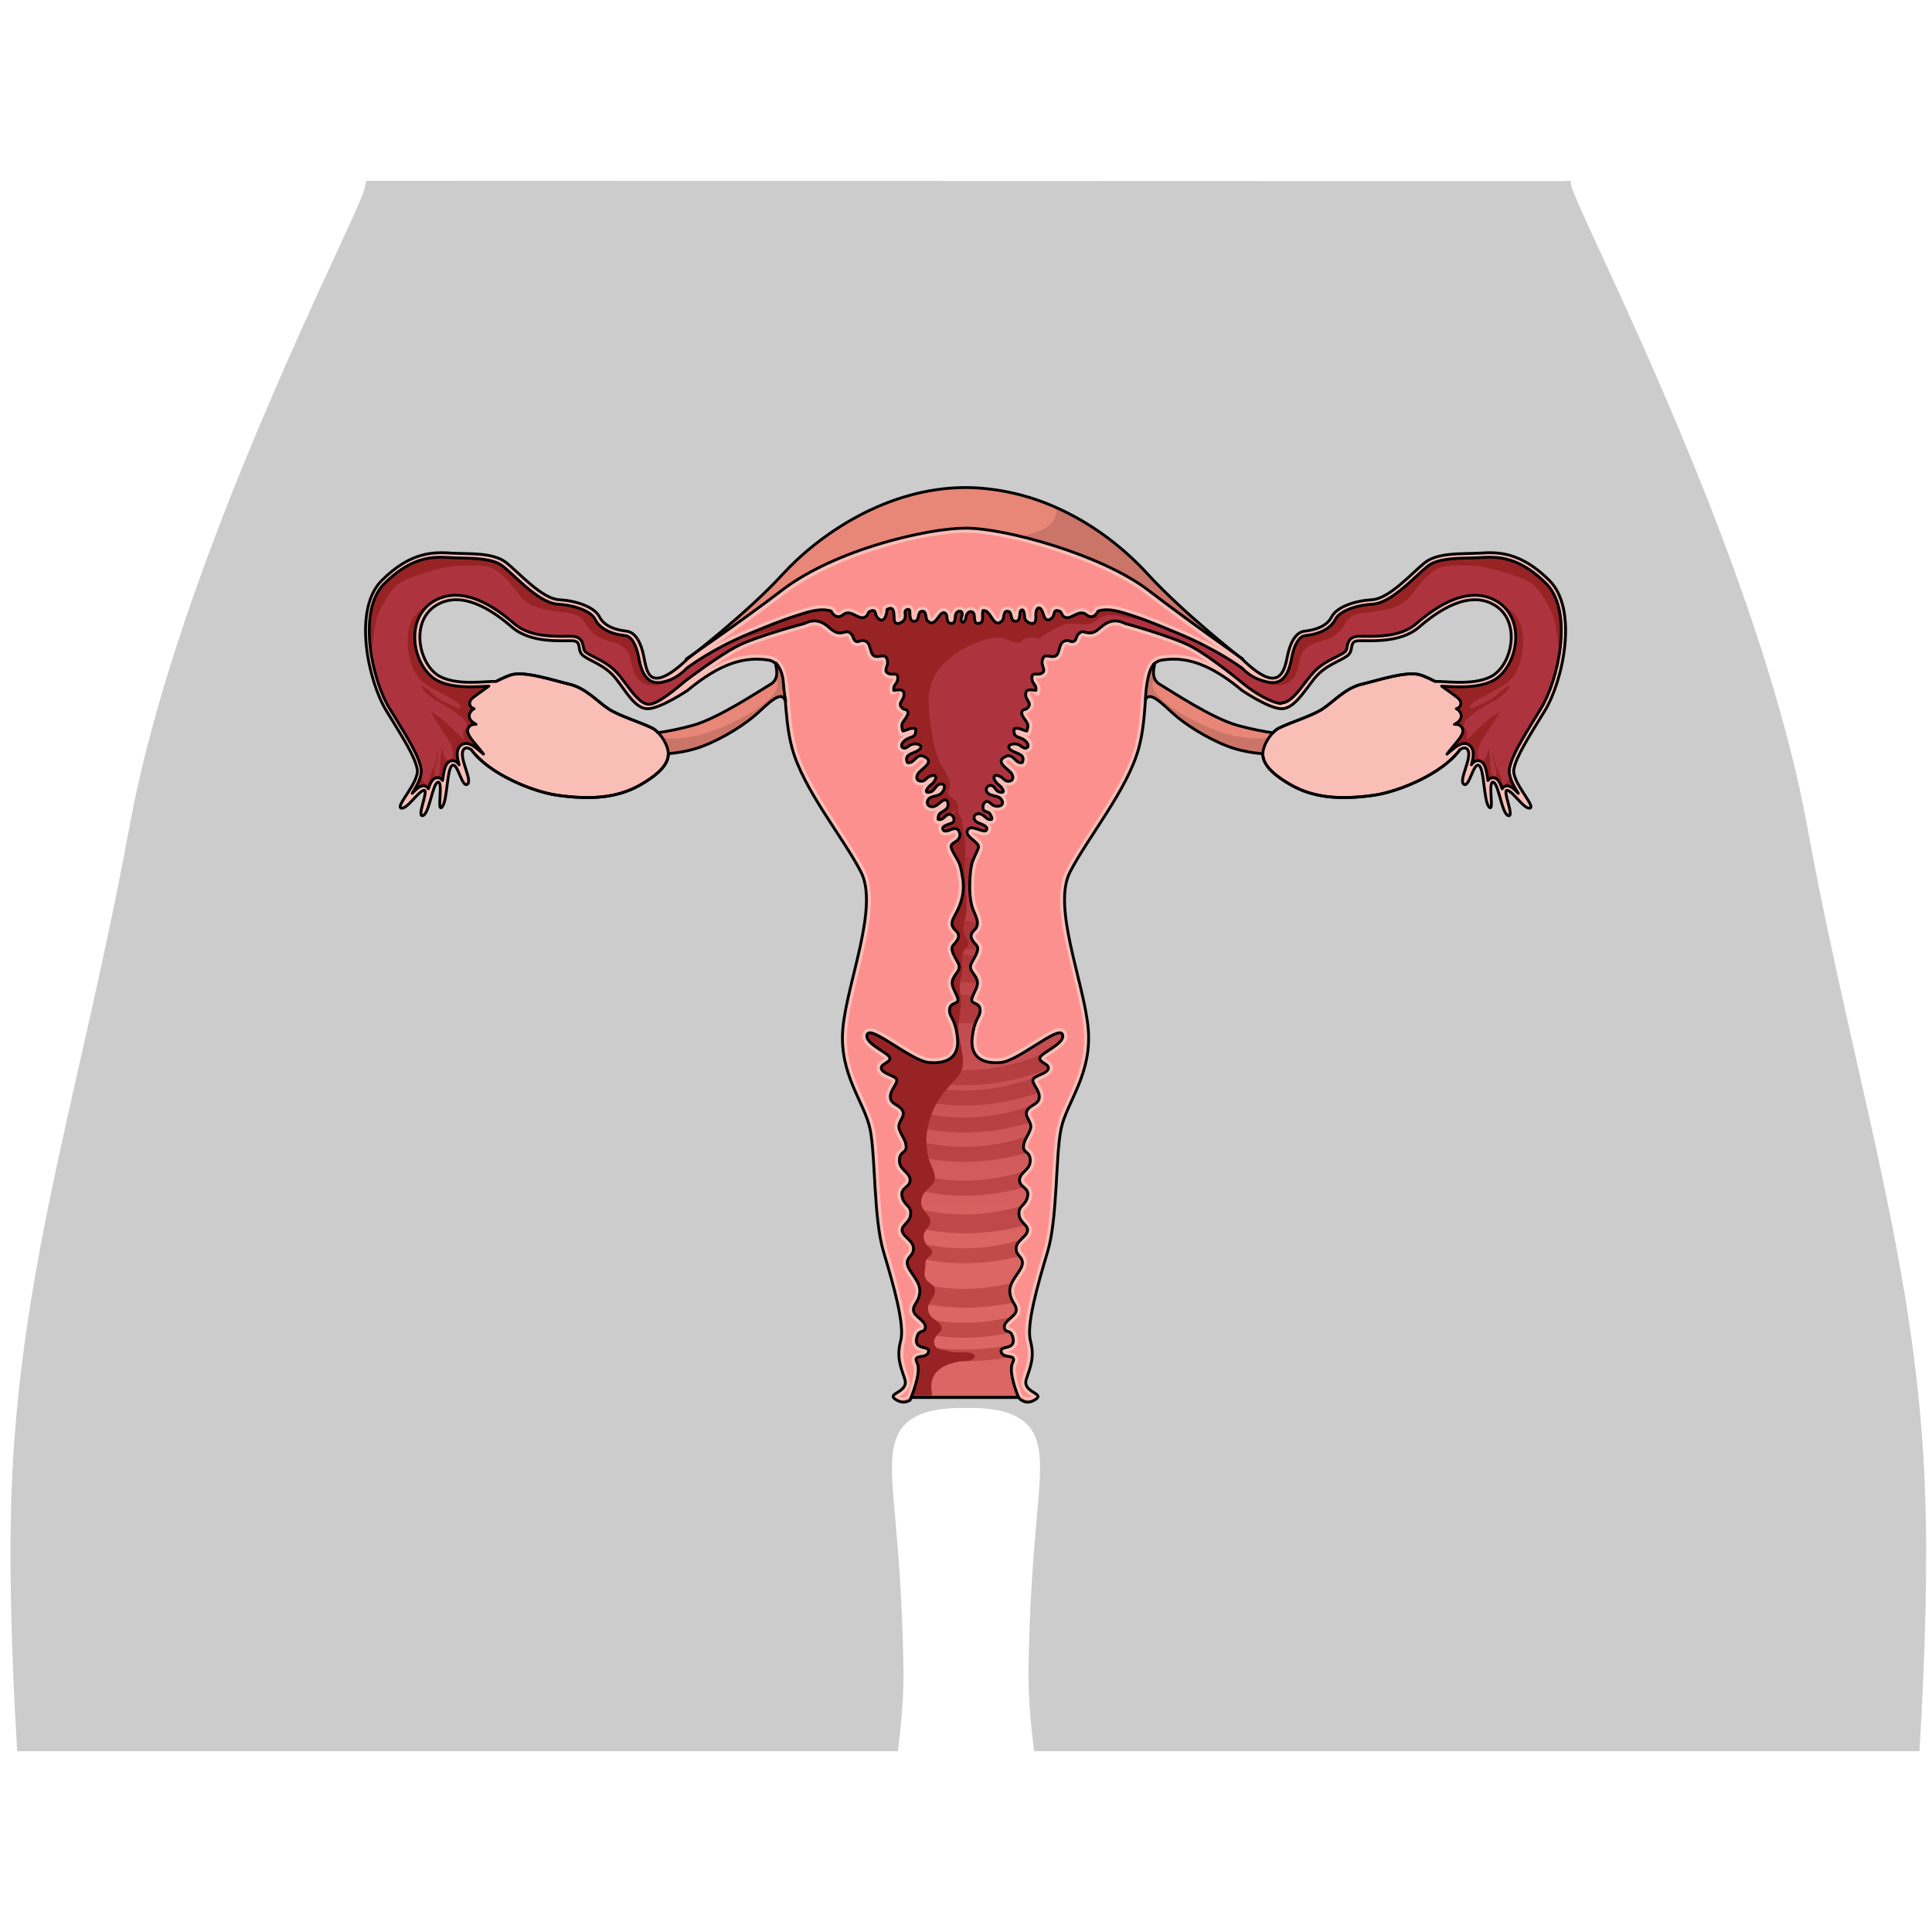
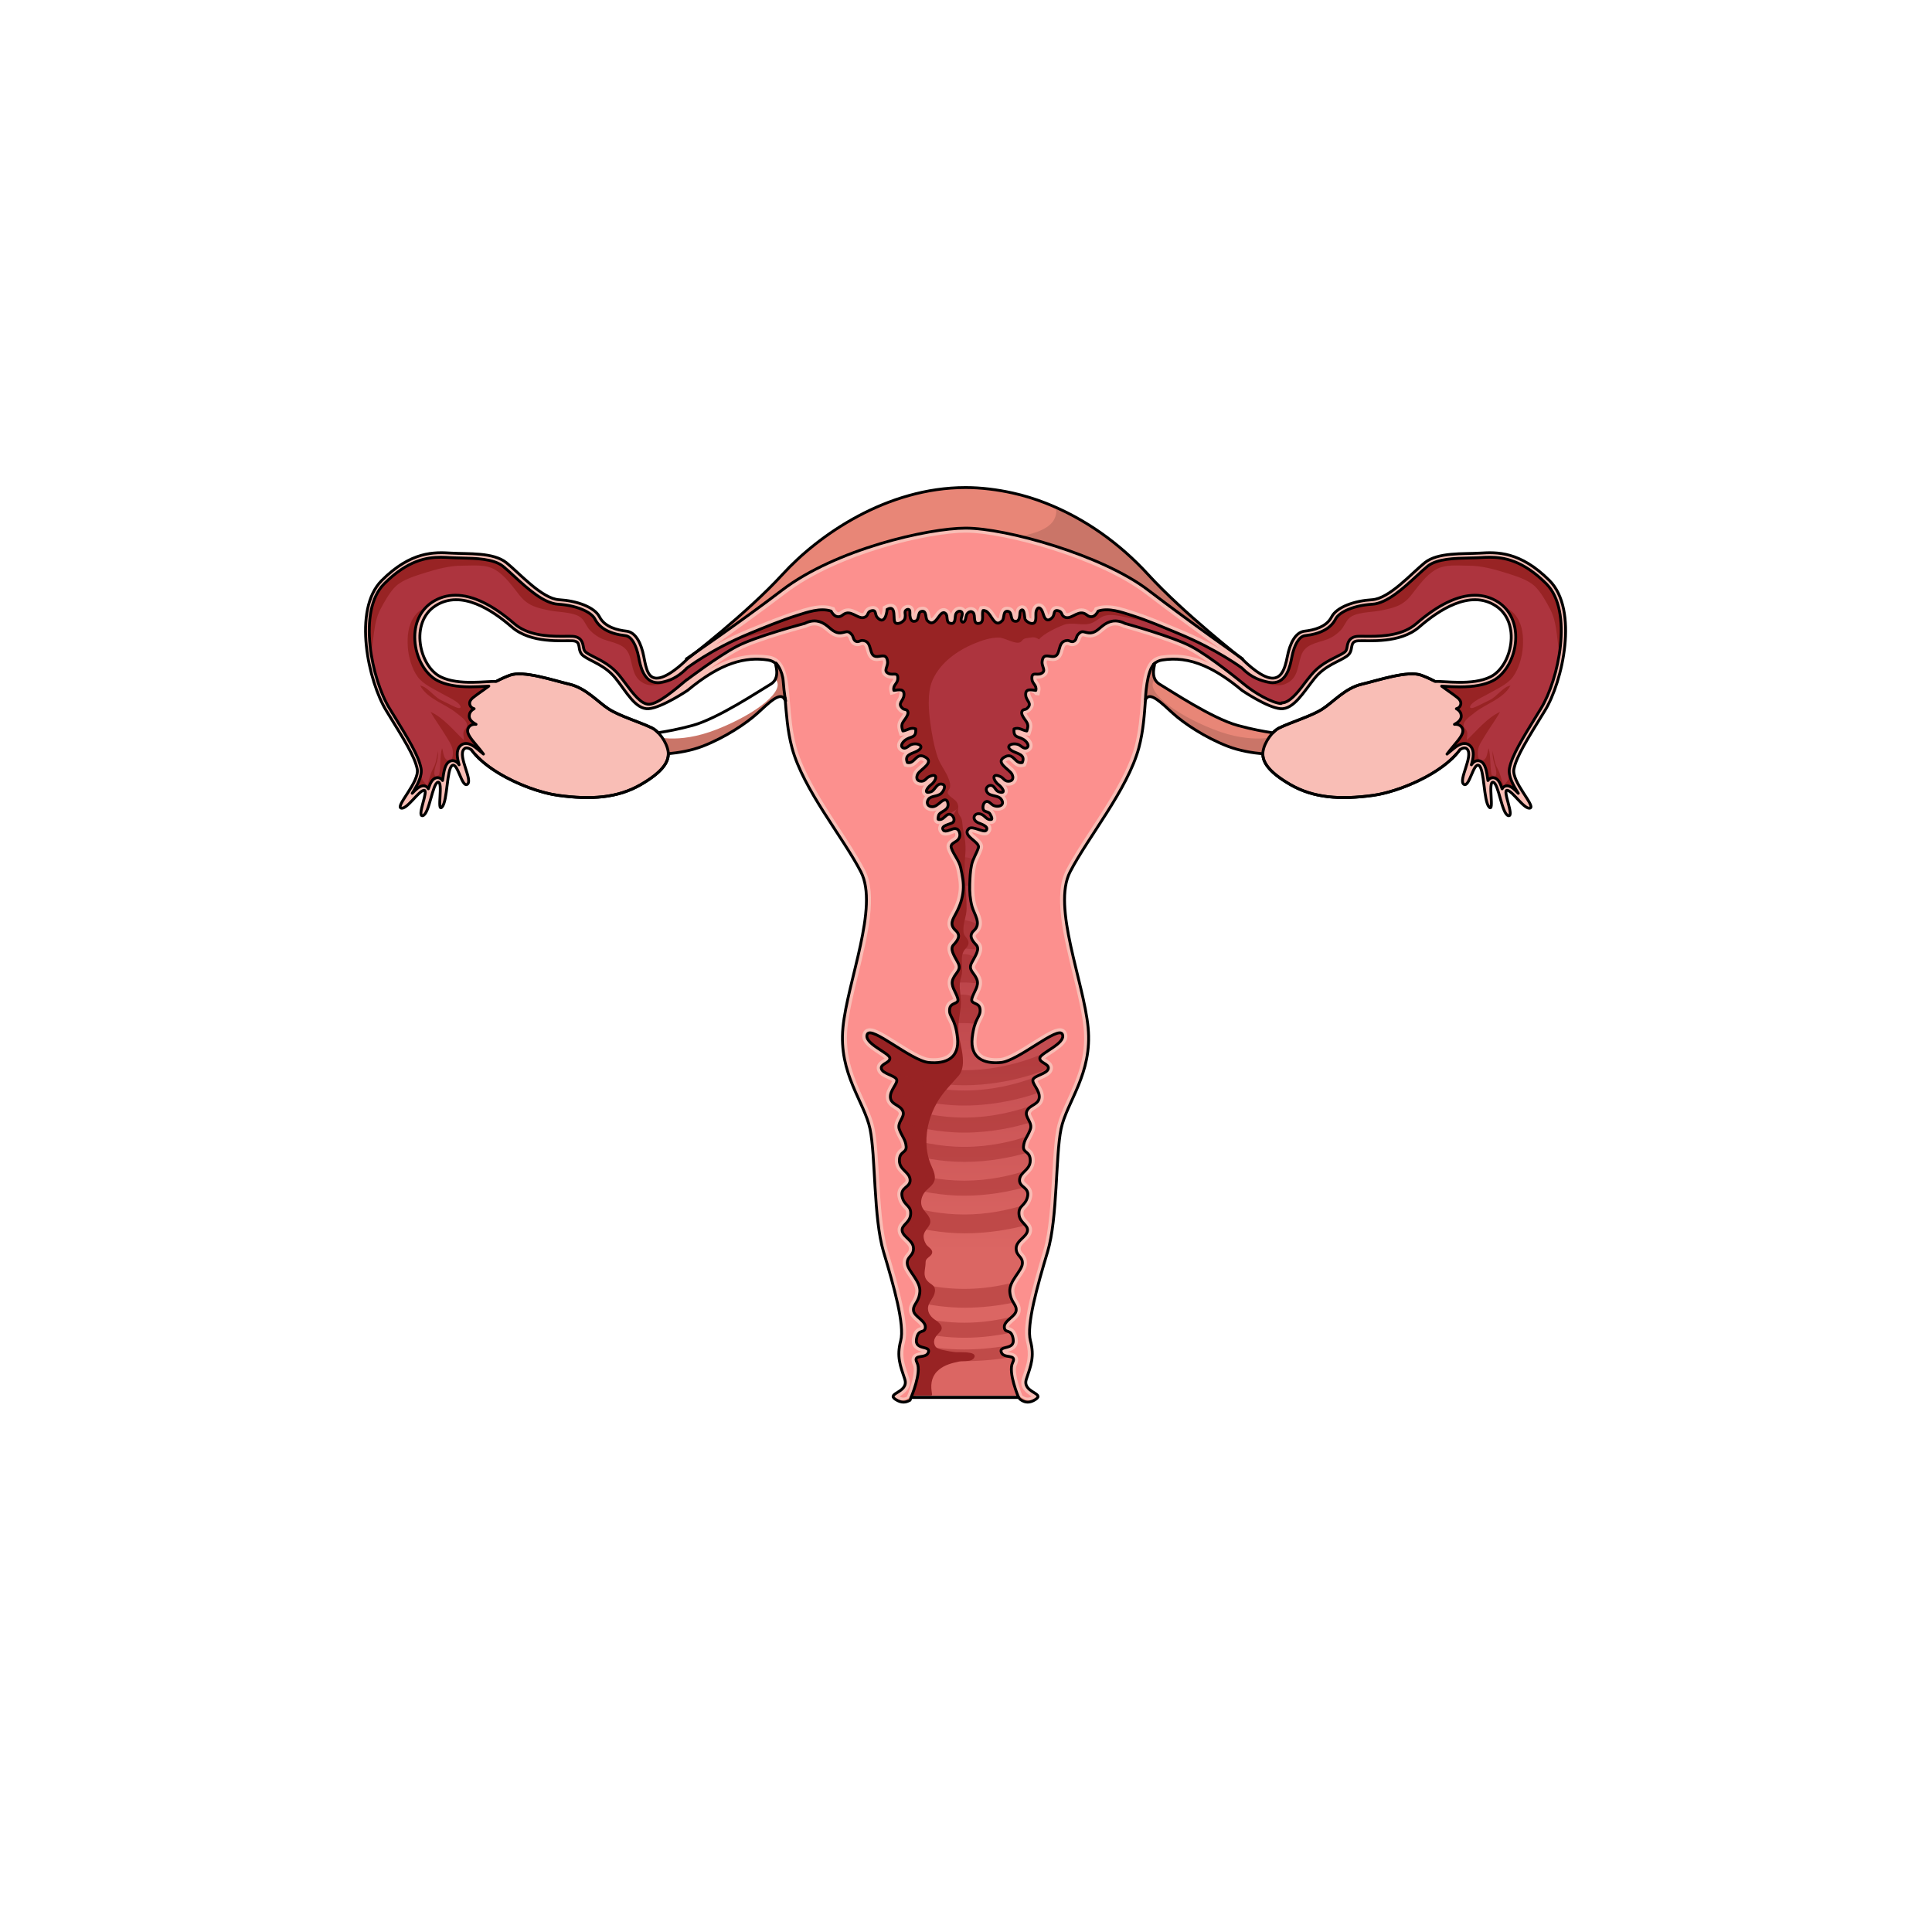
<svg xmlns="http://www.w3.org/2000/svg" version="1.1" id="Layer_1" width="800px" height="800px" viewBox="0 0 510.579 415.028" enable-background="new 0 0 510.579 415.028" xml:space="preserve">
-   <path id="changecolor" fill="#CCCCCC" d="M508.7,345.019c-1.557-39.346-9.152-73.056-17.947-111.964  c-4.449-19.684-9.05-40.091-13.254-62.947c-10.077-54.807-40.415-120.58-54.995-152.177c-3.329-7.214-5.734-12.473-6.63-14.863  c-0.323-0.861-0.588-1.039-0.805-3.039h-1.316c0.01,0.081,0.021,0.146,0.03,0.222c-0.01-0.051-0.021-0.099-0.03-0.149L96.786,0  c-0.242,1.336-0.544,2.533-0.924,3.544c-0.913,2.435-3.328,7.667-6.67,14.908C74.633,50,44.338,115.646,34.291,170.289  c-4.209,22.887-8.813,43.255-13.267,62.954c-8.781,38.844-16.365,72.604-17.917,111.826c-0.757,19.191-0.191,42.959,1.434,69.959  h213.243h16.602h2.904c1.012-8,1.564-15.244,1.475-21.396c-0.265-18.359-1.371-31.003-2.18-40.157  c-0.938-10.627-1.455-16.534,0.297-21.198c2.974-7.951,13.401-7.978,18.412-7.978c5.009,0,15.433-0.013,18.42,7.938  c1.74,4.654,1.224,10.489,0.285,21.093c-0.811,9.16-1.921,21.916-2.186,40.305c-0.089,6.152,0.467,13.394,1.479,21.394h233.977  C508.893,388.028,509.458,364.229,508.7,345.019z" />
  <g>
    <g>
      <g>
-         <path fill="#E88677" d="M205.026,127.701c-0.293-0.03,1.446,3.698-1.366,5.347c-2.815,1.648-13.797,9.015-20.629,10.891     c-6.831,1.875-12.056,2.277-12.056,2.277l2.144,5.358c0,0,6.699,0.133,12.591-2.144c5.894-2.277,11.519-6.027,14.467-8.707     c2.947-2.679,6.097-5.929,7.201-3.634C207.377,137.089,210.01,128.208,205.026,127.701z" />
        <path fill="#CA7568" d="M173.119,151.574l-1.686-4.215l0.944-0.701c0,0,6.494,2.51,17.146-1.712     c10.652-4.223,18.273-10.373,15.394-13.212c-0.002-0.002-0.005-0.005-0.007-0.007c0.89-1.781-0.113-4.049,0.116-4.026     c4.984,0.506,2.351,9.388,2.351,9.388c-1.104-2.295-4.254,0.955-7.201,3.634c-2.948,2.68-8.573,6.43-14.467,8.707     C179.817,151.707,173.119,151.574,173.119,151.574z" />
      </g>
      <g>
        <path fill="#E88677" d="M305.098,127.701c0.291-0.03-1.447,3.698,1.366,5.347s13.797,9.015,20.627,10.891     c6.832,1.875,12.057,2.277,12.057,2.277l-2.144,5.358c0,0-6.698,0.133-12.592-2.144c-5.892-2.277-11.519-6.027-14.465-8.707     c-2.948-2.679-6.097-5.929-7.201-3.634C302.747,137.089,300.114,128.208,305.098,127.701z" />
        <path fill="#CA7568" d="M337.004,151.574l1.686-4.215l-0.944-0.701c0,0-6.494,2.51-17.146-1.712     c-10.651-4.223-18.272-10.373-15.394-13.212c0.002-0.002,0.004-0.005,0.007-0.007c-0.889-1.781,0.113-4.049-0.114-4.026     c-4.984,0.506-2.352,9.388-2.352,9.388c1.104-2.295,4.253,0.955,7.201,3.634c2.946,2.68,8.573,6.43,14.465,8.707     C330.306,151.707,337.004,151.574,337.004,151.574z" />
      </g>
      <path fill="#F9BEB6" d="M172.313,144.608c-3.244-1.576-8.472-3.109-11.383-4.971c-2.913-1.861-6.036-5.559-10.426-6.59    c-4.39-1.031-12.208-3.71-15.773-2.37c-3.567,1.339-11.523,4.956-12.071,13.93c-0.551,8.975,16.048,16.61,24.827,17.814    c8.779,1.206,15.773,0.67,21.81-2.813c6.036-3.483,7.681-6.296,7.271-8.84C176.154,148.225,174.012,145.433,172.313,144.608z" />
      <path fill="none" stroke="#000000" stroke-width="0.75" stroke-linecap="round" stroke-linejoin="round" stroke-miterlimit="10" d="    M172.313,144.608c-3.244-1.576-8.472-3.109-11.383-4.971c-2.913-1.861-6.036-5.559-10.426-6.59    c-4.39-1.031-12.208-3.71-15.773-2.37c-3.567,1.339-11.523,4.956-12.071,13.93c-0.551,8.975,16.048,16.61,24.827,17.814    c8.779,1.206,15.773,0.67,21.81-2.813c6.036-3.483,7.681-6.296,7.271-8.84C176.154,148.225,174.012,145.433,172.313,144.608z" />
      <path fill="#F9BEB6" d="M338.045,144.608c3.247-1.576,8.476-3.109,11.389-4.971c2.916-1.861,6.039-5.559,10.43-6.59    c4.392-1.031,12.213-3.71,15.782-2.37c3.567,1.339,11.526,4.956,12.075,13.93c0.55,8.975-16.056,16.61-24.836,17.814    c-8.785,1.206-15.783,0.67-21.821-2.813c-6.039-3.483-7.686-6.296-7.273-8.84C334.203,148.225,336.346,145.433,338.045,144.608z" />
      <path fill="none" stroke="#000000" stroke-width="0.75" stroke-linecap="round" stroke-linejoin="round" stroke-miterlimit="10" d="    M338.045,144.608c3.247-1.576,8.476-3.109,11.389-4.971c2.916-1.861,6.039-5.559,10.43-6.59c4.392-1.031,12.213-3.71,15.782-2.37    c3.567,1.339,11.526,4.956,12.075,13.93c0.55,8.975-16.056,16.61-24.836,17.814c-8.785,1.206-15.783,0.67-21.821-2.813    c-6.039-3.483-7.686-6.296-7.273-8.84C334.203,148.225,336.346,145.433,338.045,144.608z" />
      <path fill="#F9BEB6" d="M181.381,134.696c0,0-6.622,4.554-10.104,4.822c-3.483,0.268-5.862-4.554-8.674-8.037    c-2.813-3.483-6.413-4.42-8.421-5.894c-2.009-1.473-0.195-3.884-2.874-4.018c-2.679-0.135-10.946,0.803-16.036-3.617    c-5.09-4.42-13.375-10.046-20.207-5.625c-6.831,4.419-4.274,15.939,1.35,18.752c5.626,2.813,14.873,0.536,15.274,1.474    c0.401,0.938-3.615,3.214-5.757,4.957c-2.143,1.741,4.021,0.401,4.69,1.473c0.67,1.072-4.823,0.67-5.224,2.277    c-0.402,1.607,5.627,2.411,4.822,3.885c-0.802,1.473-4.553-1.206-5.224,0c-0.668,1.205,6.029,6.697,4.689,8.17    c-1.339,1.474-5.491-4.956-7.1-3.081c-1.607,1.876,2.411,8.171,0.938,9.243c-1.472,1.072-2.544-5.894-4.018-4.956    c-1.474,0.938-1.205,9.376-2.679,10.983c-1.474,1.607,0.402-6.831-1.071-6.563c-1.473,0.269-2.279,8.439-4.02,8.841    c-1.74,0.402,1.742-6.965,0.269-6.697c-1.474,0.268-4.555,5.224-6.028,4.688c-1.472-0.535,4.957-6.965,4.287-10.313    c-0.67-3.348-3.482-7.769-8.169-15.404c-4.689-7.636-8.975-26.656-1.207-34.424c7.77-7.769,13.931-7.501,18.351-7.233    c4.419,0.268,11.116-0.268,14.6,2.545c3.482,2.813,9.376,9.511,13.93,9.778c4.554,0.268,9.313,1.875,10.685,4.554    c1.371,2.679,4.72,3.482,7.132,3.75c2.41,0.268,3.883,3.215,4.554,6.697c0.668,3.482,1.042,6.288,4.086,5.626    c3.08-0.67,7.157-4.994,7.157-4.994V134.696z" />
      <path fill="#E88677" d="M303.444,104.013c-9.533-10.427-27.364-22.938-48.218-22.938c-20.853,0-39.007,12.511-48.54,22.938    c-9.533,10.426-25.305,22.342-25.305,22.342v8.342c10-7.448,15.496-8.937,21.453-8.043c5.957,0.893,3.427,12.213,6.406,23.235    c2.979,11.022,13.479,23.534,18.245,32.768c4.768,9.234-3.539,28.896-4.73,41.11c-1.193,12.213,5.675,19.659,7.164,26.81    c1.489,7.149,0.894,23.533,3.575,32.47c2.681,8.936,5.646,19.358,4.534,23.529c-1.113,4.171-0.115,6.546,1.077,10.121    c1.191,3.575-4.995,3.679-2.455,5.344c3.127,2.053,4.766-0.563,8.043-3.243c3.276-2.681,10.576-2.979,10.576-2.979    s7.208,0.298,10.485,2.979s4.823,5.296,7.95,3.243c2.541-1.665-3.648-1.769-2.458-5.344c1.191-3.575,2.19-5.95,1.077-10.121    c-1.114-4.171,1.846-14.594,4.528-23.529c2.681-8.937,2.076-25.32,3.565-32.47c1.49-7.15,8.336-14.597,7.145-26.81    c-1.19-12.214-9.535-31.875-4.769-41.11s15.191-21.746,18.171-32.768c2.979-11.022,0.302-22.342,6.262-23.235    c5.958-0.894,11.155,0.595,21.155,8.043v-8.342C328.381,126.354,312.976,114.438,303.444,104.013z" />
      <path fill="#CA7568" d="M328.381,126.354c0,0-15.405-11.916-24.938-22.342c-5.608-6.134-14.111-12.987-24.379-17.592    c0.196,0.957,0.083,1.984-0.471,3.068c-1.762,3.45-8.383,4.327-11.647,5.045c-4.211,0.925-8.88,2.78-3.459,6.565    c9.365,6.537,21.042,9.738,31.554,13.941c6.061,2.422,11.92,4.676,17.029,8.749c1.992,1.588,4.089,3.086,6.275,4.451    c1.611,0.708,3.379,1.645,5.199,2.859c1.555,0.76,2.836,1.441,4.836,2.031V126.354z" />
      <path fill="#F9BEB6" d="M328.381,134.696c0,0,6.621,4.554,10.103,4.822c3.481,0.268,6.158-4.554,8.972-8.037    c2.812-3.483,6.563-4.42,8.569-5.894c2.011-1.473,0.269-3.884,2.947-4.018c2.68-0.135,10.984,0.803,16.074-3.617    c5.089-4.42,13.394-10.046,20.226-5.625c6.83,4.419,4.286,15.939-1.34,18.752s-14.869,0.536-15.271,1.474    c-0.403,0.938,3.618,3.214,5.761,4.957c2.143,1.741-4.02,0.401-4.688,1.473c-0.672,1.072,4.821,0.67,5.222,2.277    c0.402,1.607-5.624,2.411-4.822,3.885c0.805,1.473,4.555-1.206,5.225,0c0.67,1.205-6.026,6.697-4.688,8.17    c1.339,1.474,5.491-4.956,7.099-3.081c1.608,1.876-2.41,8.171-0.936,9.243c1.473,1.072,2.544-5.894,4.017-4.956    c1.474,0.938,1.204,9.376,2.68,10.983c1.473,1.607-0.402-6.831,1.071-6.563c1.473,0.269,2.276,8.439,4.019,8.841    c1.739,0.402-1.743-6.965-0.269-6.697c1.473,0.268,4.555,5.224,6.029,4.688c1.472-0.535-4.958-6.965-4.288-10.313    c0.671-3.348,3.482-7.769,8.171-15.404c4.688-7.636,8.974-26.656,1.206-34.424c-7.77-7.769-13.932-7.501-18.352-7.233    s-11.117-0.268-14.601,2.545c-3.482,2.813-9.375,9.511-13.93,9.778c-4.556,0.268-9.314,1.875-10.687,4.554    c-1.37,2.679-4.717,3.482-7.129,3.75c-2.41,0.268-3.885,3.215-4.555,6.697c-0.669,3.482-1.638,6.288-4.681,5.626    c-3.08-0.67-7.156-4.994-7.156-4.994V134.696z" />
      <linearGradient id="SVGID_1_" gradientUnits="userSpaceOnUse" x1="255.093" y1="327.519" x2="255.093" y2="173.87">
        <stop offset="0.29" style="stop-color:#DB6663" />
        <stop offset="1" style="stop-color:#AD343E" />
      </linearGradient>
      <path fill="url(#SVGID_1_)" d="M408.626,106.472c-6.188-6.188-11.221-6.981-14.913-6.981c-0.872,0-1.691,0.045-2.521,0.095    c-0.907,0.055-1.889,0.077-2.926,0.1c-3.799,0.083-8.527,0.187-10.998,2.183c-0.814,0.656-1.8,1.566-2.843,2.529    c-3.515,3.245-7.89,7.283-11.768,7.511c-4.596,0.271-8.673,1.914-9.693,3.907c-1.259,2.46-3.97,3.938-8.06,4.392    c-1.544,0.172-2.856,2.317-3.517,5.739c-0.415,2.171-1.285,6.689-5.065,6.69c-0.352,0-0.723-0.042-1.104-0.125    c-1.976-0.43-4.322-1.024-7.062-3.788c0,0-6.594-4.902-16.722-9.072c-4.148-1.708-8.084-3.443-12.363-4.8    c-2.701-0.857-6.036-2.067-8.865-1.133c-0.281,0.598-0.869,1.378-1.604,1.472c-1.085,0.138-1.341-0.628-2.207-0.9    c-1.846-0.58-3.563,1.953-5.198,0.926c-0.789-0.497-0.436-1.227-1.333-1.525c-1.588-0.529-1.075,0.907-1.667,1.612    c-0.596,0.706-1.443,1.175-2.055,0.242c-0.46-0.704-0.586-2.178-1.338-2.608c-0.541-0.31-0.871,0.44-0.981,0.872    c-0.188,0.733,0.187,2.535-0.502,3.024c-0.753,0.534-2.068-0.303-2.392-0.909c-0.206-0.388-0.136-2.813-0.942-2.501    c-0.491,0.191-0.439,0.996-0.482,1.41c-0.087,0.85-0.334,1.824-1.407,1.55c-1.213-0.309-0.518-2.348-1.666-2.592    c-1.457-0.309-0.907,1.792-1.567,2.472c-2.378,2.451-2.897-2.983-5.074-2.691c-0.402,0.994,0.412,3.042-0.92,3.367    c-0.11,0.026-0.226,0.049-0.339,0.052c-1.49,0.042-0.652-2.145-1.352-2.87c-0.613-0.634-1.495-0.042-1.74,0.603    c-0.192,0.503-0.217,1.53-0.717,1.846c-0.368,0.231-0.653-0.077-0.718-0.467c-0.107-0.622,0.716-1.756,0.032-2.231    c-0.619-0.429-1.366,0.225-1.501,0.812c-0.214,0.928,0.06,2.619-1.437,2.255c-1.206-0.295-0.49-1.857-1.187-2.547    c-1.554-1.538-2.529,4.222-4.808,1.872c-0.659-0.68-0.11-2.78-1.568-2.472c-1.147,0.244-0.454,2.283-1.667,2.592    c-1.069,0.272-1.318-0.695-1.406-1.544c-0.036-0.352,0.071-1.08-0.104-1.376c-0.252-0.43-1.011-0.097-1.144,0.292    c-0.106,0.313,0.043,0.851,0.028,1.19c-0.015,0.333-0.048,0.682-0.207,0.98c-0.322,0.605-1.637,1.443-2.389,0.909    c-0.868-0.616,0.467-5.003-2.206-3.56c-0.092,1.477-0.86,4.186-2.673,2.031c-0.595-0.706-0.085-2.142-1.672-1.612    c-0.897,0.298-0.551,1.028-1.34,1.525c-1.637,1.027-3.368-1.505-5.212-0.926c-0.867,0.272-1.153,1.039-2.235,0.9    c-0.736-0.093-1.383-0.874-1.665-1.472c-2.828-0.934-6.277,0.276-8.978,1.133c-4.282,1.357-8.445,3.092-12.595,4.8    c-10.128,4.17-16.681,9.234-16.681,9.234l0.002,0.065c-2.589,2.517-4.524,3.146-6.43,3.561c-0.379,0.082-0.75,0.125-1.102,0.125    c-3.778,0-4.649-4.519-5.066-6.69c-0.658-3.422-1.972-5.566-3.515-5.739c-4.089-0.453-6.801-1.931-8.059-4.392    c-1.021-1.993-5.097-3.637-9.695-3.907c-3.876-0.228-8.251-4.267-11.767-7.511c-1.044-0.963-2.029-1.873-2.841-2.529    c-2.471-1.996-7.199-2.1-10.999-2.183c-1.039-0.023-2.018-0.045-2.925-0.1c-0.832-0.05-1.649-0.095-2.522-0.095    c-3.694,0-8.726,0.793-14.914,6.981c-7.249,7.25-3.227,25.459,1.378,32.959l0.872,1.417c4.23,6.88,6.784,11.032,7.452,14.377    c0.399,1.996-0.911,4.398-2.33,6.646c1.07-1.117,1.848-1.806,2.69-1.958c0.102-0.019,0.197-0.027,0.288-0.027    c0.453,0,0.871,0.206,1.145,0.562c0.058,0.076,0.109,0.156,0.152,0.239c0.544-1.667,1.111-2.726,2.167-2.917    c0.097-0.017,0.19-0.025,0.279-0.025c0.416,0,0.803,0.168,1.095,0.476c0.079,0.083,0.149,0.174,0.211,0.273    c0.36-2.717,0.718-4.329,1.737-4.977c0.281-0.178,0.598-0.273,0.916-0.273c0.743,0,1.275,0.428,1.725,1.094    c-0.546-1.89-0.838-3.694,0.176-4.878c0.427-0.498,0.995-0.762,1.643-0.762c1.303,0,2.57,1.075,3.91,2.211    c0.204,0.173,0.454,0.386,0.709,0.593c-0.532-0.736-1.241-1.581-1.718-2.147c-1.788-2.126-2.968-3.532-2.271-4.788    c0.195-0.349,0.677-0.935,1.735-0.935c0.098,0,0.193,0.005,0.292,0.013c-1.138-0.614-2.053-1.42-1.74-2.673    c0.168-0.679,0.627-1.132,1.236-1.455c-0.533-0.15-0.921-0.431-1.108-0.959c-0.239-0.677,0.035-1.341,0.812-1.973    c0.692-0.561,1.555-1.167,2.39-1.752c0.541-0.378,1.214-0.852,1.792-1.29c-0.258,0.014-0.537,0.03-0.83,0.047    c-1.131,0.066-2.539,0.148-4.016,0.148c-3.662,0-6.483-0.521-8.625-1.592c-3.327-1.662-5.829-6.085-6.09-10.755    c-0.238-4.334,1.451-8.001,4.636-10.063c1.846-1.194,3.908-1.8,6.126-1.8c4.555,0,9.781,2.532,15.532,7.526    c3.393,2.947,8.393,3.325,12.37,3.325c0.44,0,0.853-0.005,1.232-0.009c0.33-0.003,0.633-0.006,0.91-0.006    c0.319,0,0.602,0.005,0.842,0.017c2.429,0.122,2.728,1.829,2.889,2.747c0.125,0.718,0.222,1.141,0.711,1.5    c0.564,0.414,1.328,0.801,2.214,1.25c2.015,1.02,4.522,2.29,6.595,4.858c0.562,0.694,1.123,1.447,1.667,2.175    c1.99,2.669,4.049,5.429,6.131,5.429l0,0c0.062,0,0.124-0.002,0.188-0.007c2.341-0.181,6.596-3.729,9.863-6.511l0.003,0.047    c0,0,8.043-6.106,13.107-8.788c5.064-2.681,18.023-6.107,18.023-6.107c2.332-1.164,4.253-0.713,6,0.704    c1.083,0.879,2.047,1.945,3.532,1.799c1.433-0.142,1.823-0.849,2.947,0.509c0.42,0.508,0.322,1.4,1.077,1.731    c0.617,0.272,1.12-0.26,1.639-0.241c3.05,0.109,1.377,4.405,3.991,4.252c1.21-0.07,2.5-0.781,2.714,1.374    c0.135,1.364-1.249,2.452,0.292,3.128c1.194,0.523,2.568-0.623,2.393,1.489c-0.104,1.25-1.334,1.553-1.027,2.957    c1.359-0.171,2.873-0.562,2.659,1.362c-0.171,1.525-1.864,2.071-0.3,3.434c0.445,0.387,1.115,0.08,1.345,0.883    c0.159,0.563-0.327,1.315-0.636,1.762c-0.862,1.241-1.275,1.561-0.685,3.283c1.162-0.153,2.058-1.067,3.381-0.547    c0.223,2.64-1.39,1.779-2.928,3.102c-0.591,0.507-1.273,1.524-0.327,1.944c0.666,0.294,1.531-0.697,2.084-0.901    c1.747-0.644,3.904,0.493,1.489,1.75c-1.342,0.697-3.405,0.915-2.505,2.989c1.918,0.466,2.224-2.612,4.442-1.576    c3.094,1.448-0.986,3.342-1.674,4.581c-0.549,0.988-0.324,1.942,0.93,1.937c1.031-0.005,1.22-0.837,2.084-1.232    c2.491-1.138,1.907,1.121,0.455,2.167c-0.882,0.638-2.227,2.544-0.037,1.866c0.993-0.307,1.44-2.042,2.559-2.06    c1.662-0.026,1.021,1.585,0.267,2.392c-0.894,0.956-2.76,0.678-3.436,1.594c-0.605,0.821-0.389,1.817,0.688,1.995    c1.102,0.182,1.921-0.746,2.703-1.352c0.861-0.666,1.595-0.684,1.75,0.625c0.133,1.147-0.683,1.568-1.538,2.099    c-0.33,0.208-0.687,0.413-0.882,0.767c-0.076,0.138-0.358,1.202-0.123,1.247c1.103,0.206,1.523-0.685,2.328-1.21    c1.125-0.735,2.344,1.069,1.554,1.95c-0.46,0.515-3.567,0.826-2.541,2.123c0.462,0.586,1.973-0.231,2.495-0.374    c0.962-0.264,1.56,0.14,1.789,1.151c0.188,0.825-0.135,1.546-0.804,2.044c-0.563,0.417-1.736,0.831-1.417,1.786    c0.629,1.893,2.076,3.324,2.5,5.313c0.433,2.037,0.826,3.87,0.654,5.977c-0.172,2.096-0.852,4.083-1.84,5.928    c-0.926,1.73-1.912,3.068-0.123,4.677c1.489,1.34,0.446,2.681-0.596,3.777c-1.043,1.096,0.148,2.778,1.176,4.713    c1.027,1.937-0.58,2.533-1.327,4.32c-0.744,1.788,0.747,3.276,1.258,5.064c0.512,1.787-2.002,0.894-2.151,2.979    c-0.149,2.084,1.489,2.084,2.085,7.448c0.597,5.361-2.978,6.999-7.611,6.554c-4.637-0.447-15.178-9.83-16.221-7.448    c-1.042,2.383,5.81,4.916,5.958,6.256c0.149,1.341-2.532,1.49-2.234,2.83c0.298,1.341,3.575,1.788,4.022,2.831    c0.446,1.042-1.788,2.828-1.639,4.766c0.149,1.937,2.531,1.937,3.276,3.575c0.745,1.638-1.638,2.979-0.894,4.915    s1.639,2.682,1.787,4.468c0.149,1.787-1.787,1.191-1.787,3.725c0,2.532,2.682,2.978,2.831,5.063    c0.148,2.086-2.683,1.936-2.111,4.469c0.57,2.531,2.409,2.234,2.259,4.617c-0.148,2.384-2.532,2.83-2.235,4.47    c0.299,1.638,2.98,2.53,2.98,4.617c0,2.085-1.788,2.085-1.64,4.021c0.149,1.937,3.575,4.617,3.322,7.448    c-0.254,2.83-1.831,3.276-1.682,4.915c0.149,1.638,3.277,2.681,3.128,4.469c-0.149,1.787-1.867,0.128-2.339,3.122    c-0.474,2.995,3.781,1.576,3.151,3.468s-4.255-0.004-2.995,2.52c1.262,2.521-1.587,8.91-1.587,8.91h28.415    c0,0-2.847-6.389-1.587-8.91c1.262-2.523-2.363-0.787-2.993-2.678c-0.631-1.892,3.625-0.394,3.152-3.389    c-0.475-2.996-2.19-1.295-2.34-3.082c-0.149-1.789,2.979-2.811,3.128-4.449c0.148-1.638-1.428-2.076-1.682-4.907    c-0.254-2.828,3.172-5.505,3.32-7.441s-1.639-1.934-1.639-4.018c0-2.086,2.682-2.979,2.979-4.617    c0.297-1.639-2.087-2.084-2.235-4.467c-0.148-2.384,1.691-2.087,2.261-4.618c0.569-2.533-2.261-2.383-2.112-4.469    c0.15-2.086,2.831-2.531,2.831-5.063c0-2.533-1.937-1.938-1.788-3.725c0.149-1.786,1.044-2.531,1.788-4.468    s-1.639-3.277-0.893-4.915c0.743-1.639,3.127-1.639,3.275-3.575c0.15-1.938-2.084-3.724-1.639-4.766    c0.448-1.043,3.726-1.49,4.023-2.831c0.296-1.34-2.385-1.489-2.234-2.83c0.147-1.34,6.998-3.873,5.957-6.256    c-1.043-2.382-11.584,7.001-16.219,7.448c-4.634,0.445-8.209-1.192-7.613-6.554c0.597-5.364,2.234-5.364,2.085-7.448    c-0.147-2.085-2.663-1.191-2.15-2.979c0.513-1.788,2.003-3.276,1.257-5.064c-0.744-1.787-2.353-2.383-1.325-4.32    c1.028-1.935,2.219-3.617,1.176-4.713c-1.042-1.096-2.084-2.437-0.595-3.777c2.092-1.883,0.062-4.294-0.493-6.354    c-0.518-1.917-0.677-3.899-0.608-5.88c0.06-1.702,0.123-3.421,0.479-5.093c0.354-1.663,1.286-2.984,1.813-4.567    c0.522-1.563-4.515-3.153-2.545-5.022c0.983-0.932,3.997,1.189,4.609,0.415c0.837-1.061-1.563-1.724-2.163-2.009    c-2.025-0.965-0.837-3.081,1.045-2.147c0.876,0.437,1.323,1.506,2.458,1.294c0.492-0.092-0.32-1.507-0.472-1.653    c-0.407-0.389-1.161-0.395-1.478-0.734c-0.452-0.488-0.261-1.699,0.205-2.121c0.781-0.706,1.407,0.169,2.011,0.608    c1.243,0.908,3.639,0.291,2.331-1.481c-0.906-1.229-3.481-0.521-3.911-2.328c-0.18-0.761,0.632-1.442,1.39-1.279    c0.819,0.176,1.05,1.415,1.912,1.681c2.19,0.678,0.847-1.228-0.036-1.866c-1.452-1.046-2.036-3.305,0.454-2.167    c0.863,0.396,1.054,1.228,2.085,1.232c1.255,0.006,1.479-0.949,0.93-1.937c-0.688-1.238-4.77-3.133-1.675-4.581    c2.22-1.036,2.524,2.042,4.442,1.576c0.897-2.075-1.162-2.292-2.507-2.989c-2.413-1.258-0.257-2.394,1.49-1.75    c0.554,0.204,1.419,1.195,2.086,0.901c0.945-0.42,0.263-1.437-0.327-1.944c-1.541-1.323-3.15-0.462-2.928-3.102    c1.319-0.521,2.217,0.394,3.378,0.547c0.594-1.723,0.179-2.042-0.682-3.283c-0.311-0.446-0.797-1.199-0.637-1.762    c0.229-0.803,0.901-0.496,1.345-0.883c1.564-1.363-0.129-1.909-0.3-3.434c-0.214-1.924,1.3-1.534,2.659-1.362    c0.309-1.404-0.923-1.708-1.026-2.957c-0.178-2.112,1.196-0.966,2.391-1.489c1.544-0.677,0.158-1.764,0.295-3.128    c0.213-2.154,1.502-1.444,2.714-1.374c2.612,0.152,0.939-4.143,3.99-4.252c0.52-0.019,1.022,0.513,1.639,0.241    c0.756-0.331,0.657-1.223,1.076-1.731c1.124-1.358,1.516-0.65,2.945-0.509c1.487,0.146,2.45-0.92,3.535-1.799    c1.746-1.417,3.665-1.868,5.998-0.704c0,0,12.499,3.426,17.563,6.107c5.063,2.681,13.422,9.569,13.422,9.569    c3.285,2.8,7.851,5.504,10.228,5.687c0.063,0.005,0.125,0.011,0.188,0.011l0,0c2.082,0,4.141-2.764,6.133-5.433    c0.542-0.727,1.103-1.482,1.665-2.177c2.073-2.567,4.58-3.838,6.595-4.858c0.886-0.448,1.65-0.835,2.215-1.25    c0.49-0.359,0.585-0.783,0.711-1.5c0.16-0.918,0.459-2.625,2.889-2.747c0.241-0.012,0.524-0.016,0.843-0.016    c0.274,0,0.58,0.003,0.909,0.006c0.379,0.004,0.794,0.009,1.231,0.009c3.979,0,8.979-0.379,12.372-3.326    c5.751-4.994,10.976-7.526,15.529-7.526c2.22,0,4.281,0.606,6.127,1.8c3.185,2.062,4.874,5.729,4.634,10.063    c-0.259,4.67-2.762,9.093-6.088,10.755c-2.142,1.071-4.963,1.592-8.626,1.592c-1.478,0-2.884-0.082-4.015-0.148    c-0.294-0.017-0.571-0.033-0.832-0.047c0.577,0.438,1.252,0.911,1.792,1.29c0.835,0.586,1.701,1.191,2.392,1.752    c0.776,0.632,1.048,1.296,0.81,1.973c-0.187,0.528-0.574,0.809-1.105,0.959c0.606,0.323,1.065,0.776,1.236,1.455    c0.312,1.253-0.603,2.06-1.74,2.673c0.098-0.008,0.193-0.013,0.29-0.013c1.059,0,1.542,0.586,1.736,0.935    c0.697,1.256-0.482,2.662-2.271,4.788c-0.477,0.566-1.187,1.411-1.719,2.147c0.257-0.207,0.507-0.42,0.71-0.593    c1.342-1.137,2.607-2.211,3.909-2.211c0.648,0,1.216,0.265,1.645,0.762c1.014,1.184,0.723,2.988,0.176,4.878    c0.449-0.666,0.981-1.094,1.725-1.094c0.317,0,0.634,0.095,0.914,0.273c1.02,0.648,1.377,2.26,1.738,4.977    c0.062-0.099,0.134-0.19,0.211-0.273c0.291-0.307,0.682-0.476,1.095-0.476c0.092,0,0.185,0.008,0.281,0.025    c1.055,0.191,1.621,1.25,2.165,2.917c0.042-0.083,0.094-0.164,0.153-0.239c0.272-0.356,0.689-0.562,1.145-0.562    c0.09,0,0.186,0.008,0.286,0.027c0.844,0.153,1.62,0.841,2.689,1.958c-1.419-2.248-2.728-4.65-2.329-6.646    c0.67-3.345,3.224-7.498,7.453-14.377l0.87-1.417C411.856,131.931,415.875,113.721,408.626,106.472z" />
      <linearGradient id="SVGID_2_" gradientUnits="userSpaceOnUse" x1="255.093" y1="327.519" x2="255.093" y2="173.87">
        <stop offset="0.29" style="stop-color:#DB6663" />
        <stop offset="1" style="stop-color:#AD343E" />
      </linearGradient>
      <path fill="url(#SVGID_2_)" d="M408.626,106.472c-6.188-6.188-11.221-6.981-14.913-6.981c-0.872,0-1.691,0.045-2.521,0.095    c-0.907,0.055-1.889,0.077-2.926,0.1c-3.799,0.083-8.527,0.187-10.998,2.183c-0.814,0.656-1.8,1.566-2.843,2.529    c-3.515,3.245-7.89,7.283-11.768,7.511c-4.596,0.271-8.673,1.914-9.693,3.907c-1.259,2.46-3.97,3.938-8.06,4.392    c-1.544,0.172-2.856,2.317-3.517,5.739c-0.415,2.171-1.285,6.689-5.065,6.69c-0.352,0-0.723-0.042-1.104-0.125    c-1.976-0.43-4.322-1.024-7.062-3.788c0,0-6.594-4.902-16.722-9.072c-4.148-1.708-8.084-3.443-12.363-4.8    c-2.701-0.857-6.036-2.067-8.865-1.133c-0.281,0.598-0.869,1.378-1.604,1.472c-1.085,0.138-1.341-0.628-2.207-0.9    c-1.846-0.58-3.563,1.953-5.198,0.926c-0.789-0.497-0.436-1.227-1.333-1.525c-1.588-0.529-1.075,0.907-1.667,1.612    c-0.596,0.706-1.443,1.175-2.055,0.242c-0.46-0.704-0.586-2.178-1.338-2.608c-0.541-0.31-0.871,0.44-0.981,0.872    c-0.188,0.733,0.187,2.535-0.502,3.024c-0.753,0.534-2.068-0.303-2.392-0.909c-0.206-0.388-0.136-2.813-0.942-2.501    c-0.491,0.191-0.439,0.996-0.482,1.41c-0.087,0.85-0.334,1.824-1.407,1.55c-1.213-0.309-0.518-2.348-1.666-2.592    c-1.457-0.309-0.907,1.792-1.567,2.472c-2.378,2.451-2.897-2.983-5.074-2.691c-0.402,0.994,0.412,3.042-0.92,3.367    c-0.11,0.026-0.226,0.049-0.339,0.052c-1.49,0.042-0.652-2.145-1.352-2.87c-0.613-0.634-1.495-0.042-1.74,0.603    c-0.192,0.503-0.217,1.53-0.717,1.846c-0.368,0.231-0.653-0.077-0.718-0.467c-0.107-0.622,0.716-1.756,0.032-2.231    c-0.619-0.429-1.366,0.225-1.501,0.812c-0.214,0.928,0.06,2.619-1.437,2.255c-1.206-0.295-0.49-1.857-1.187-2.547    c-1.554-1.538-2.529,4.222-4.808,1.872c-0.659-0.68-0.11-2.78-1.568-2.472c-1.147,0.244-0.454,2.283-1.667,2.592    c-1.069,0.272-1.318-0.695-1.406-1.544c-0.036-0.352,0.071-1.08-0.104-1.376c-0.252-0.43-1.011-0.097-1.144,0.292    c-0.106,0.313,0.043,0.851,0.028,1.19c-0.015,0.333-0.048,0.682-0.207,0.98c-0.322,0.605-1.637,1.443-2.389,0.909    c-0.868-0.616,0.467-5.003-2.206-3.56c-0.092,1.477-0.86,4.186-2.673,2.031c-0.595-0.706-0.085-2.142-1.672-1.612    c-0.897,0.298-0.551,1.028-1.34,1.525c-1.637,1.027-3.368-1.505-5.212-0.926c-0.867,0.272-1.153,1.039-2.235,0.9    c-0.736-0.093-1.383-0.874-1.665-1.472c-2.828-0.934-6.277,0.276-8.978,1.133c-4.282,1.357-8.445,3.092-12.595,4.8    c-10.128,4.17-16.681,9.234-16.681,9.234l0.002,0.065c-2.589,2.517-4.524,3.146-6.43,3.561c-0.379,0.082-0.75,0.125-1.102,0.125    c-3.778,0-4.649-4.519-5.066-6.69c-0.658-3.422-1.972-5.566-3.515-5.739c-4.089-0.453-6.801-1.931-8.059-4.392    c-1.021-1.993-5.097-3.637-9.695-3.907c-3.876-0.228-8.251-4.267-11.767-7.511c-1.044-0.963-2.029-1.873-2.841-2.529    c-2.471-1.996-7.199-2.1-10.999-2.183c-1.039-0.023-2.018-0.045-2.925-0.1c-0.832-0.05-1.649-0.095-2.522-0.095    c-3.694,0-8.726,0.793-14.914,6.981c-7.249,7.25-3.227,25.459,1.378,32.959l0.872,1.417c4.23,6.88,6.784,11.032,7.452,14.377    c0.399,1.996-0.911,4.398-2.33,6.646c1.07-1.117,1.848-1.806,2.69-1.958c0.102-0.019,0.197-0.027,0.288-0.027    c0.453,0,0.871,0.206,1.145,0.562c0.058,0.076,0.109,0.156,0.152,0.239c0.544-1.667,1.111-2.726,2.167-2.917    c0.097-0.017,0.19-0.025,0.279-0.025c0.416,0,0.803,0.168,1.095,0.476c0.079,0.083,0.149,0.174,0.211,0.273    c0.36-2.717,0.718-4.329,1.737-4.977c0.281-0.178,0.598-0.273,0.916-0.273c0.743,0,1.275,0.428,1.725,1.094    c-0.546-1.89-0.838-3.694,0.176-4.878c0.427-0.498,0.995-0.762,1.643-0.762c1.303,0,2.57,1.075,3.91,2.211    c0.204,0.173,0.454,0.386,0.709,0.593c-0.532-0.736-1.241-1.581-1.718-2.147c-1.788-2.126-2.968-3.532-2.271-4.788    c0.195-0.349,0.677-0.935,1.735-0.935c0.098,0,0.193,0.005,0.292,0.013c-1.138-0.614-2.053-1.42-1.74-2.673    c0.168-0.679,0.627-1.132,1.236-1.455c-0.533-0.15-0.921-0.431-1.108-0.959c-0.239-0.677,0.035-1.341,0.812-1.973    c0.692-0.561,1.555-1.167,2.39-1.752c0.541-0.378,1.214-0.852,1.792-1.29c-0.258,0.014-0.537,0.03-0.83,0.047    c-1.131,0.066-2.539,0.148-4.016,0.148c-3.662,0-6.483-0.521-8.625-1.592c-3.327-1.662-5.829-6.085-6.09-10.755    c-0.238-4.334,1.451-8.001,4.636-10.063c1.846-1.194,3.908-1.8,6.126-1.8c4.555,0,9.781,2.532,15.532,7.526    c3.393,2.947,8.393,3.325,12.37,3.325c0.44,0,0.853-0.005,1.232-0.009c0.33-0.003,0.633-0.006,0.91-0.006    c0.319,0,0.602,0.005,0.842,0.017c2.429,0.122,2.728,1.829,2.889,2.747c0.125,0.718,0.222,1.141,0.711,1.5    c0.564,0.414,1.328,0.801,2.214,1.25c2.015,1.02,4.522,2.29,6.595,4.858c0.562,0.694,1.123,1.447,1.667,2.175    c1.99,2.669,4.049,5.429,6.131,5.429l0,0c0.062,0,0.124-0.002,0.188-0.007c2.341-0.181,6.596-3.729,9.863-6.511l0.003,0.047    c0,0,8.043-6.106,13.107-8.788c5.064-2.681,18.023-6.107,18.023-6.107c2.332-1.164,4.253-0.713,6,0.704    c1.083,0.879,2.047,1.945,3.532,1.799c1.433-0.142,1.823-0.849,2.947,0.509c0.42,0.508,0.322,1.4,1.077,1.731    c0.617,0.272,1.12-0.26,1.639-0.241c3.05,0.109,1.377,4.405,3.991,4.252c1.21-0.07,2.5-0.781,2.714,1.374    c0.135,1.364-1.249,2.452,0.292,3.128c1.194,0.523,2.568-0.623,2.393,1.489c-0.104,1.25-1.334,1.553-1.027,2.957    c1.359-0.171,2.873-0.562,2.659,1.362c-0.171,1.525-1.864,2.071-0.3,3.434c0.445,0.387,1.115,0.08,1.345,0.883    c0.159,0.563-0.327,1.315-0.636,1.762c-0.862,1.241-1.275,1.561-0.685,3.283c1.162-0.153,2.058-1.067,3.381-0.547    c0.223,2.64-1.39,1.779-2.928,3.102c-0.591,0.507-1.273,1.524-0.327,1.944c0.666,0.294,1.531-0.697,2.084-0.901    c1.747-0.644,3.904,0.493,1.489,1.75c-1.342,0.697-3.405,0.915-2.505,2.989c1.918,0.466,2.224-2.612,4.442-1.576    c3.094,1.448-0.986,3.342-1.674,4.581c-0.549,0.988-0.324,1.942,0.93,1.937c1.031-0.005,1.22-0.837,2.084-1.232    c2.491-1.138,1.907,1.121,0.455,2.167c-0.882,0.638-2.227,2.544-0.037,1.866c0.993-0.307,1.44-2.042,2.559-2.06    c1.662-0.026,1.021,1.585,0.267,2.392c-0.894,0.956-2.76,0.678-3.436,1.594c-0.605,0.821-0.389,1.817,0.688,1.995    c1.102,0.182,1.921-0.746,2.703-1.352c0.861-0.666,1.595-0.684,1.75,0.625c0.133,1.147-0.683,1.568-1.538,2.099    c-0.33,0.208-0.687,0.413-0.882,0.767c-0.076,0.138-0.358,1.202-0.123,1.247c1.103,0.206,1.523-0.685,2.328-1.21    c1.125-0.735,2.344,1.069,1.554,1.95c-0.46,0.515-3.567,0.826-2.541,2.123c0.462,0.586,1.973-0.231,2.495-0.374    c0.962-0.264,1.56,0.14,1.789,1.151c0.188,0.825-0.135,1.546-0.804,2.044c-0.563,0.417-1.736,0.831-1.417,1.786    c0.629,1.893,2.076,3.324,2.5,5.313c0.433,2.037,0.826,3.87,0.654,5.977c-0.172,2.096-0.852,4.083-1.84,5.928    c-0.926,1.73-1.912,3.068-0.123,4.677c1.489,1.34,0.446,2.681-0.596,3.777c-1.043,1.096,0.148,2.778,1.176,4.713    c1.027,1.937-0.58,2.533-1.327,4.32c-0.744,1.788,0.747,3.276,1.258,5.064c0.512,1.787-2.002,0.894-2.151,2.979    c-0.149,2.084,1.489,2.084,2.085,7.448c0.597,5.361-2.978,6.999-7.611,6.554c-4.637-0.447-15.178-9.83-16.221-7.448    c-1.042,2.383,5.81,4.916,5.958,6.256c0.149,1.341-2.532,1.49-2.234,2.83c0.298,1.341,3.575,1.788,4.022,2.831    c0.446,1.042-1.788,2.828-1.639,4.766c0.149,1.937,2.531,1.937,3.276,3.575c0.745,1.638-1.638,2.979-0.894,4.915    s1.639,2.682,1.787,4.468c0.149,1.787-1.787,1.191-1.787,3.725c0,2.532,2.682,2.978,2.831,5.063    c0.148,2.086-2.683,1.936-2.111,4.469c0.57,2.531,2.409,2.234,2.259,4.617c-0.148,2.384-2.532,2.83-2.235,4.47    c0.299,1.638,2.98,2.53,2.98,4.617c0,2.085-1.788,2.085-1.64,4.021c0.149,1.937,3.575,4.617,3.322,7.448    c-0.254,2.83-1.831,3.276-1.682,4.915c0.149,1.638,3.277,2.681,3.128,4.469c-0.149,1.787-1.867,0.128-2.339,3.122    c-0.474,2.995,3.781,1.576,3.151,3.468s-4.255-0.004-2.995,2.52c1.262,2.521-1.587,8.91-1.587,8.91h28.415    c0,0-2.847-6.389-1.587-8.91c1.262-2.523-2.363-0.787-2.993-2.678c-0.631-1.892,3.625-0.394,3.152-3.389    c-0.475-2.996-2.19-1.295-2.34-3.082c-0.149-1.789,2.979-2.811,3.128-4.449c0.148-1.638-1.428-2.076-1.682-4.907    c-0.254-2.828,3.172-5.505,3.32-7.441s-1.639-1.934-1.639-4.018c0-2.086,2.682-2.979,2.979-4.617    c0.297-1.639-2.087-2.084-2.235-4.467c-0.148-2.384,1.691-2.087,2.261-4.618c0.569-2.533-2.261-2.383-2.112-4.469    c0.15-2.086,2.831-2.531,2.831-5.063c0-2.533-1.937-1.938-1.788-3.725c0.149-1.786,1.044-2.531,1.788-4.468    s-1.639-3.277-0.893-4.915c0.743-1.639,3.127-1.639,3.275-3.575c0.15-1.938-2.084-3.724-1.639-4.766    c0.448-1.043,3.726-1.49,4.023-2.831c0.296-1.34-2.385-1.489-2.234-2.83c0.147-1.34,6.998-3.873,5.957-6.256    c-1.043-2.382-11.584,7.001-16.219,7.448c-4.634,0.445-8.209-1.192-7.613-6.554c0.597-5.364,2.234-5.364,2.085-7.448    c-0.147-2.085-2.663-1.191-2.15-2.979c0.513-1.788,2.003-3.276,1.257-5.064c-0.744-1.787-2.353-2.383-1.325-4.32    c1.028-1.935,2.219-3.617,1.176-4.713c-1.042-1.096-2.084-2.437-0.595-3.777c2.092-1.883,0.062-4.294-0.493-6.354    c-0.518-1.917-0.677-3.899-0.608-5.88c0.06-1.702,0.123-3.421,0.479-5.093c0.354-1.663,1.286-2.984,1.813-4.567    c0.522-1.563-4.515-3.153-2.545-5.022c0.983-0.932,3.997,1.189,4.609,0.415c0.837-1.061-1.563-1.724-2.163-2.009    c-2.025-0.965-0.837-3.081,1.045-2.147c0.876,0.437,1.323,1.506,2.458,1.294c0.492-0.092-0.32-1.507-0.472-1.653    c-0.407-0.389-1.161-0.395-1.478-0.734c-0.452-0.488-0.261-1.699,0.205-2.121c0.781-0.706,1.407,0.169,2.011,0.608    c1.243,0.908,3.639,0.291,2.331-1.481c-0.906-1.229-3.481-0.521-3.911-2.328c-0.18-0.761,0.632-1.442,1.39-1.279    c0.819,0.176,1.05,1.415,1.912,1.681c2.19,0.678,0.847-1.228-0.036-1.866c-1.452-1.046-2.036-3.305,0.454-2.167    c0.863,0.396,1.054,1.228,2.085,1.232c1.255,0.006,1.479-0.949,0.93-1.937c-0.688-1.238-4.77-3.133-1.675-4.581    c2.22-1.036,2.524,2.042,4.442,1.576c0.897-2.075-1.162-2.292-2.507-2.989c-2.413-1.258-0.257-2.394,1.49-1.75    c0.554,0.204,1.419,1.195,2.086,0.901c0.945-0.42,0.263-1.437-0.327-1.944c-1.541-1.323-3.15-0.462-2.928-3.102    c1.319-0.521,2.217,0.394,3.378,0.547c0.594-1.723,0.179-2.042-0.682-3.283c-0.311-0.446-0.797-1.199-0.637-1.762    c0.229-0.803,0.901-0.496,1.345-0.883c1.564-1.363-0.129-1.909-0.3-3.434c-0.214-1.924,1.3-1.534,2.659-1.362    c0.309-1.404-0.923-1.708-1.026-2.957c-0.178-2.112,1.196-0.966,2.391-1.489c1.544-0.677,0.158-1.764,0.295-3.128    c0.213-2.154,1.502-1.444,2.714-1.374c2.612,0.152,0.939-4.143,3.99-4.252c0.52-0.019,1.022,0.513,1.639,0.241    c0.756-0.331,0.657-1.223,1.076-1.731c1.124-1.358,1.516-0.65,2.945-0.509c1.487,0.146,2.45-0.92,3.535-1.799    c1.746-1.417,3.665-1.868,5.998-0.704c0,0,12.499,3.426,17.563,6.107c5.063,2.681,13.422,9.569,13.422,9.569    c3.285,2.8,7.851,5.504,10.228,5.687c0.063,0.005,0.125,0.011,0.188,0.011l0,0c2.082,0,4.141-2.764,6.133-5.433    c0.542-0.727,1.103-1.482,1.665-2.177c2.073-2.567,4.58-3.838,6.595-4.858c0.886-0.448,1.65-0.835,2.215-1.25    c0.49-0.359,0.585-0.783,0.711-1.5c0.16-0.918,0.459-2.625,2.889-2.747c0.241-0.012,0.524-0.016,0.843-0.016    c0.274,0,0.58,0.003,0.909,0.006c0.379,0.004,0.794,0.009,1.231,0.009c3.979,0,8.979-0.379,12.372-3.326    c5.751-4.994,10.976-7.526,15.529-7.526c2.22,0,4.281,0.606,6.127,1.8c3.185,2.062,4.874,5.729,4.634,10.063    c-0.259,4.67-2.762,9.093-6.088,10.755c-2.142,1.071-4.963,1.592-8.626,1.592c-1.478,0-2.884-0.082-4.015-0.148    c-0.294-0.017-0.571-0.033-0.832-0.047c0.577,0.438,1.252,0.911,1.792,1.29c0.835,0.586,1.701,1.191,2.392,1.752    c0.776,0.632,1.048,1.296,0.81,1.973c-0.187,0.528-0.574,0.809-1.105,0.959c0.606,0.323,1.065,0.776,1.236,1.455    c0.312,1.253-0.603,2.06-1.74,2.673c0.098-0.008,0.193-0.013,0.29-0.013c1.059,0,1.542,0.586,1.736,0.935    c0.697,1.256-0.482,2.662-2.271,4.788c-0.477,0.566-1.187,1.411-1.719,2.147c0.257-0.207,0.507-0.42,0.71-0.593    c1.342-1.137,2.607-2.211,3.909-2.211c0.648,0,1.216,0.265,1.645,0.762c1.014,1.184,0.723,2.988,0.176,4.878    c0.449-0.666,0.981-1.094,1.725-1.094c0.317,0,0.634,0.095,0.914,0.273c1.02,0.648,1.377,2.26,1.738,4.977    c0.062-0.099,0.134-0.19,0.211-0.273c0.291-0.307,0.682-0.476,1.095-0.476c0.092,0,0.185,0.008,0.281,0.025    c1.055,0.191,1.621,1.25,2.165,2.917c0.042-0.083,0.094-0.164,0.153-0.239c0.272-0.356,0.689-0.562,1.145-0.562    c0.09,0,0.186,0.008,0.286,0.027c0.844,0.153,1.62,0.841,2.689,1.958c-1.419-2.248-2.728-4.65-2.329-6.646    c0.67-3.345,3.224-7.498,7.453-14.377l0.87-1.417C411.856,131.931,415.875,113.721,408.626,106.472z" />
      <g opacity="0.4">
        <path fill="#982324" d="M251.646,195.794c-0.16,0.773,0.023,1.528,0.943,2.354c1.489,1.34,0.446,2.681-0.596,3.777     c-0.313,0.33-0.421,0.711-0.397,1.137c1.243-0.128,2.49-0.114,2.985-0.117c1.283-0.01,2.516,0.08,3.781,0.235     c0.055-0.473-0.044-0.896-0.387-1.256c-1.042-1.096-2.084-2.437-0.595-3.777c0.593-0.533,0.847-1.111,0.905-1.708     c-1.139-0.554-2.348-0.957-3.618-1.027C253.719,195.361,252.674,195.496,251.646,195.794z" />
        <path fill="#982324" d="M258.322,212.112c0.02-0.374-0.03-0.756-0.197-1.154c-0.744-1.787-2.353-2.383-1.325-4.32     c0.287-0.54,0.586-1.06,0.846-1.553c-0.95-0.398-1.944-0.678-2.978-0.735c-0.812-0.045-1.698,0.051-2.582,0.267     c0.302,0.628,0.705,1.308,1.083,2.021c1.027,1.937-0.58,2.533-1.327,4.32c-0.146,0.355-0.204,0.698-0.201,1.037     c1.228-0.124,2.449-0.109,2.939-0.113C255.849,211.872,257.069,211.96,258.322,212.112z" />
        <path fill="#982324" d="M252.718,178.864c0.495,0.847,0.965,1.704,1.179,2.703c0.343,1.613,0.655,3.101,0.686,4.695     c0.575-0.004,1.136,0.016,1.695,0.047c0.002-0.132-0.004-0.264,0-0.396c0.06-1.702,0.123-3.421,0.479-5.093     c0.114-0.534,0.291-1.032,0.491-1.515c-0.828-0.313-1.69-0.525-2.581-0.575C254.049,178.697,253.389,178.746,252.718,178.864z" />
        <path fill="#982324" d="M257.71,222.767c0.667-1.884,1.41-2.331,1.308-3.766c-0.147-2.085-2.663-1.191-2.15-2.979     c0.044-0.154,0.097-0.303,0.154-0.452c-0.76-0.269-1.545-0.451-2.354-0.496c-0.595-0.031-1.229,0.011-1.873,0.12     c0.118,0.271,0.225,0.546,0.305,0.828c0.512,1.787-2.002,0.894-2.151,2.979c-0.101,1.408,0.612,1.871,1.271,3.668     c1.017-0.069,1.948-0.059,2.36-0.063C255.644,222.599,256.67,222.659,257.71,222.767z" />
      </g>
      <path fill="#982324" d="M218.669,117.675c1.083,0.879,2.047,1.945,3.532,1.799c1.433-0.142,1.823-0.849,2.947,0.509    c0.42,0.508,0.322,1.4,1.077,1.731c0.617,0.272,1.12-0.26,1.639-0.241c3.05,0.109,1.377,4.405,3.991,4.252    c1.21-0.07,2.5-0.781,2.714,1.374c0.135,1.364-1.249,2.452,0.292,3.128c1.194,0.523,2.568-0.623,2.393,1.489    c-0.104,1.25-1.334,1.553-1.027,2.957c1.359-0.171,2.873-0.562,2.659,1.362c-0.171,1.525-1.864,2.071-0.3,3.434    c0.445,0.387,1.115,0.08,1.345,0.883c0.159,0.563-0.327,1.315-0.636,1.762c-0.862,1.241-1.275,1.561-0.685,3.283    c1.162-0.153,2.058-1.067,3.381-0.547c0.223,2.64-1.39,1.779-2.928,3.102c-0.591,0.507-1.273,1.524-0.327,1.944    c0.666,0.294,1.531-0.697,2.084-0.901c1.747-0.644,3.904,0.493,1.489,1.75c-1.342,0.697-3.405,0.915-2.505,2.989    c1.918,0.466,2.224-2.612,4.442-1.576c3.094,1.448-0.986,3.342-1.674,4.581c-0.549,0.988-0.324,1.942,0.93,1.937    c1.031-0.005,1.22-0.837,2.084-1.232c2.491-1.138,1.907,1.121,0.455,2.167c-0.882,0.638-2.227,2.544-0.037,1.866    c0.993-0.307,1.44-2.042,2.559-2.06c1.662-0.026,1.021,1.585,0.267,2.392c-0.894,0.956-2.76,0.678-3.436,1.594    c-0.605,0.821-0.389,1.817,0.688,1.995c1.102,0.182,1.921-0.746,2.703-1.352c0.861-0.666,1.595-0.684,1.75,0.625    c0.133,1.147-0.683,1.568-1.538,2.099c-0.33,0.208-0.687,0.413-0.882,0.767c-0.076,0.138-0.358,1.202-0.123,1.247    c1.103,0.206,1.523-0.685,2.328-1.21c0.063-0.042,0.127-0.074,0.19-0.098c0.028-0.012,0.056-0.018,0.083-0.027    c0.033-0.01,0.067-0.02,0.1-0.026c0.037-0.007,0.075-0.011,0.112-0.015c0.019-0.001,0.037-0.001,0.058-0.001    c0.044,0,0.088,0.001,0.132,0.008c0.121-0.169,0.291-0.339,0.481-0.478c0.547-0.397,1.205-0.504,1.539-1.138l-1.255,2.079    c0.388,0.471,0.528,1.185,0.115,1.646c-0.194,0.218-0.862,0.399-1.491,0.635l-0.945,1.564c0.548,0.398,1.9-0.317,2.39-0.45    c0.962-0.264,1.56,0.14,1.789,1.151c0.188,0.825-0.135,1.546-0.804,2.044c-0.563,0.417-1.736,0.831-1.417,1.786    c0.629,1.893,2.076,3.324,2.5,5.313c0.433,2.037,0.826,3.87,0.654,5.977c-0.172,2.096-0.852,4.083-1.84,5.928    c-0.926,1.73-1.912,3.068-0.123,4.677c1.489,1.34,0.446,2.681-0.596,3.777c-1.043,1.096,0.148,2.778,1.176,4.713    c1.027,1.937-0.58,2.533-1.327,4.32c-0.744,1.788,0.747,3.276,1.258,5.064c0.512,1.787-2.002,0.894-2.151,2.979    c-0.149,2.084,1.489,2.084,2.085,7.448c0.597,5.361-2.978,6.999-7.611,6.554c-4.637-0.447-15.178-9.83-16.221-7.448    c-1.042,2.383,5.81,4.916,5.958,6.256c0.149,1.341-2.532,1.49-2.234,2.83c0.298,1.341,3.575,1.788,4.022,2.831    c0.446,1.042-1.788,2.828-1.639,4.766c0.149,1.937,2.531,1.937,3.276,3.575c0.745,1.638-1.638,2.979-0.894,4.915    s1.639,2.682,1.787,4.468c0.149,1.787-1.787,1.191-1.787,3.725c0,2.532,2.682,2.978,2.831,5.063    c0.148,2.086-2.683,1.936-2.111,4.469c0.57,2.531,2.409,2.234,2.259,4.617c-0.148,2.384-2.532,2.83-2.235,4.47    c0.299,1.638,2.98,2.53,2.98,4.617c0,2.085-1.788,2.085-1.64,4.021c0.149,1.937,3.575,4.617,3.322,7.448    c-0.254,2.83-1.831,3.276-1.682,4.915c0.149,1.638,3.277,2.681,3.128,4.469c-0.149,1.787-1.867,0.128-2.339,3.122    c-0.474,2.995,3.781,1.576,3.151,3.468s-4.255-0.004-2.995,2.52c1.262,2.521-1.587,8.91-1.587,8.91h5.246    c0.446,0,0.286-0.426,0.185-1.146c-0.313-2.221,0.157-4.254,1.98-5.724c1.566-1.265,3.419-1.729,5.373-2.131    c1.08-0.221,3.36,0.208,3.944-1.086c0.772-1.705-4.031-1.296-4.855-1.371c-1.278-0.114-2.398-0.347-3.639-0.615    c-0.723-0.156-1.626-0.416-1.943-1.16c-0.684-1.597,0.395-2.58,1.358-3.6c1.212-1.281-0.285-2.5-1.358-3.214    c-1.353-0.902-2.287-2.433-1.585-4.064c0.508-1.181,1.396-1.96,1.589-3.306c0.25-1.772-1.072-1.821-1.999-2.892    c-1.194-1.378-0.583-2.797-0.479-4.391c0.047-0.712-0.05-1.013,0.505-1.571c0.415-0.417,1.017-0.706,1.209-1.304    c0.344-1.077-1.059-1.631-1.537-2.365c-0.461-0.705-0.866-1.91-0.588-2.758c0.55-1.672,2.344-2.377,1.434-4.299    c-0.57-1.206-1.84-2.056-2.109-3.395c-0.222-1.104,0.118-2.257,0.737-3.153c0.649-0.939,1.678-1.529,2.309-2.429    c1.167-1.658,0.09-3.541-0.565-5.109c-0.743-1.783-1.108-3.708-1.159-5.637c-0.097-3.797,1.002-7.626,2.92-10.89    c1.533-2.609,3.639-4.654,5.57-6.874c1.733-1.992,1.159-5.388,0.688-7.744c-0.352-1.771-0.799-3.561-0.728-5.377    c0.092-2.278,0.76-4.597,0.649-6.869c-0.119-2.417-0.635-3.898,0.104-6.24c0.652-2.075-0.354-4.504,0.55-6.518    c0.471-1.043,1.722-1.536,1.293-2.91c-0.305-0.976-1.161-1.234-1.254-2.487c-0.166-2.21,0.827-3.92,0.831-6.098    c0.008-4.563-0.841-9.042-0.386-13.72c0.233-2.383,0.088-4.427-0.479-6.79c-0.238-1.003-0.161-2.286-0.487-3.221    c-0.168-0.479-0.653-1-0.831-1.525c-0.268-0.786,0.076-1.251-0.048-1.929c-0.276-1.511-1.637-1.802-2.511-2.866    c-0.774-0.941,0.359-1.272,0.387-2.088c0.035-1.039-0.049-1.129-0.367-2.043c-0.693-1.999-2.216-3.729-2.914-5.76    c-0.991-2.885-1.581-6.338-1.981-9.32c-0.199-1.504-0.375-3.237-0.384-4.976c-0.012-2.189,0.236-4.387,1.021-6.149    c2.032-4.567,6.484-7.743,10.983-9.602c2.057-0.85,4.3-1.629,6.542-1.591c1.638,0.027,4.505,1.99,5.749,1.154    c0.336-0.226,0.476-0.6,0.849-0.795c0.449-0.238,1.113-0.247,1.613-0.345c1.009-0.198,1.491-0.074,2.41,0.458    c1.028-1.427,4.811-3.208,6.494-3.832c2.424-0.898,5.237,0.502,7.621-0.583c1.492-0.681,2.062-1.663,3.771-1.942    c1.525-0.249,3.188,0.102,4.565,0.397c2.923,0.629,5.798,1.325,8.674,2.067c-0.487-0.198-0.975-0.392-1.466-0.584    c-0.074-0.029-0.148-0.059-0.224-0.088c-0.436-0.169-0.874-0.335-1.313-0.5c-0.117-0.044-0.232-0.088-0.349-0.132    c-0.423-0.155-0.849-0.307-1.274-0.457c-0.128-0.045-0.254-0.092-0.384-0.137c-0.549-0.189-1.103-0.374-1.663-0.552    c-2.701-0.857-6.036-2.067-8.865-1.133c-0.281,0.598-0.869,1.378-1.604,1.472c-1.085,0.138-1.341-0.628-2.207-0.9    c-1.846-0.58-3.563,1.953-5.198,0.926c-0.789-0.497-0.436-1.227-1.333-1.525c-1.588-0.529-1.075,0.907-1.667,1.612    c-0.596,0.706-1.443,1.175-2.055,0.242c-0.46-0.704-0.586-2.178-1.338-2.608c-0.541-0.31-0.871,0.44-0.981,0.872    c-0.188,0.733,0.187,2.535-0.502,3.024c-0.753,0.534-2.068-0.303-2.392-0.909c-0.206-0.388-0.136-2.813-0.942-2.501    c-0.491,0.191-0.439,0.996-0.482,1.41c-0.087,0.85-0.334,1.824-1.407,1.55c-1.213-0.309-0.518-2.348-1.666-2.592    c-1.457-0.309-0.907,1.792-1.567,2.472c-2.378,2.451-2.897-2.983-5.074-2.691c-0.402,0.994,0.412,3.042-0.92,3.367    c-0.11,0.026-0.226,0.049-0.339,0.052c-1.49,0.042-0.652-2.145-1.352-2.87c-0.613-0.634-1.495-0.042-1.74,0.603    c-0.192,0.503-0.217,1.53-0.717,1.846c-0.368,0.231-0.653-0.077-0.718-0.467c-0.107-0.622,0.716-1.756,0.032-2.231    c-0.619-0.429-1.366,0.225-1.501,0.812c-0.214,0.928,0.06,2.619-1.437,2.255c-1.206-0.295-0.49-1.857-1.187-2.547    c-1.554-1.538-2.529,4.222-4.808,1.872c-0.659-0.68-0.11-2.78-1.568-2.472c-1.147,0.244-0.454,2.283-1.667,2.592    c-1.069,0.272-1.318-0.695-1.406-1.544c-0.036-0.352,0.071-1.08-0.104-1.376c-0.252-0.43-1.011-0.097-1.144,0.292    c-0.106,0.313,0.043,0.851,0.028,1.19c-0.015,0.333-0.048,0.682-0.207,0.98c-0.322,0.605-1.637,1.443-2.389,0.909    c-0.868-0.616,0.467-5.003-2.206-3.56c-0.092,1.477-0.86,4.186-2.673,2.031c-0.595-0.706-0.085-2.142-1.672-1.612    c-0.897,0.298-0.551,1.028-1.34,1.525c-1.637,1.027-3.368-1.505-5.212-0.926c-0.867,0.272-1.153,1.039-2.235,0.9    c-0.736-0.093-1.383-0.874-1.665-1.472c-2.828-0.934-6.277,0.276-8.978,1.133c-4.282,1.357-8.445,3.092-12.595,4.8    c-0.419,0.173-0.833,0.348-1.241,0.524c-0.104,0.045-0.206,0.089-0.308,0.134c-0.391,0.17-0.777,0.342-1.157,0.513    c-0.012,0.006-0.024,0.011-0.036,0.016c-0.393,0.179-0.775,0.358-1.156,0.537c-0.093,0.043-0.184,0.088-0.277,0.131    c-0.358,0.17-0.71,0.341-1.054,0.512c-0.013,0.006-0.027,0.012-0.039,0.019c1.665-0.619,3.352-1.181,5.071-1.64    c3.728-0.996,7.462-1.9,11.231-2.435c1.978-0.569,3.366-0.939,3.536-0.985c0.016-0.004,0.026-0.007,0.026-0.007    C215.002,115.807,216.923,116.258,218.669,117.675z" />
      <g>
        <g>
          <path fill="#982324" d="M116.512,99.491c0.872,0,1.69,0.045,2.522,0.095c0.906,0.055,1.886,0.077,2.925,0.1      c3.8,0.083,8.528,0.187,10.999,2.183c0.812,0.656,1.798,1.566,2.841,2.529c3.516,3.245,7.891,7.283,11.767,7.511      c4.598,0.271,8.674,1.914,9.694,3.907c1.259,2.46,3.971,3.938,8.059,4.392c1.543,0.172,2.858,2.317,3.516,5.739      c0.417,2.171,1.288,6.689,5.066,6.69c0.35,0,0.722-0.042,1.102-0.125c1.208-0.263,2.554-0.589,4.042-1.432      c-0.762,1.102-3.622,1.932-4.74,2.086c-1.203,0.164-2.558,0.309-3.72-0.163c-3.419-1.39-3.229-4.499-4.2-7.464      c-1.035-3.162-4.206-3.348-6.926-4.363c-1.334-0.498-2.589-1.381-3.568-2.409c-0.894-0.939-1.294-2.329-2.229-3.19      c-1.75-1.612-5.834-1.513-8.129-1.969c-3.478-0.691-5.961-1.171-8.284-4.124c-1.87-2.377-3.793-5.159-6.402-6.7      c-2.562-1.515-5.903-1.055-8.792-1.063c-3.09-0.008-6.642,0.89-9.596,1.835c-2.538,0.813-5.899,1.759-7.856,3.598      c-1.539,1.447-3.112,4.234-4.102,6.157c-1.702,3.312-1.644,7.072-2.258,10.626c-0.045,0.265-0.08,0.647-0.117,1.083      c-1.105-7.087-0.563-14.514,3.47-18.549C107.786,100.284,112.818,99.491,116.512,99.491z" />
          <path fill="#982324" d="M111.66,159.912c-0.842,0.153-1.62,0.841-2.69,1.958c0.984-1.557,1.915-3.189,2.26-4.708      c0.113-0.106,0.211-0.231,0.27-0.407c-0.254,1.863,0.628,1.798,1.333,3.276c0.599-1.582,0.793-3.187,1.662-4.749      c0.841-1.511,0.887-3.034,1.306-4.622c-0.024,1.5-0.157,2.444-0.637,3.819c-0.253,0.723-1.056,3.981,0.876,2.508      c0.463-2.228,0.169-4.952,0.783-7.033c0.326,0.84,0.35,2.569,1.233,3.059c1.365,0.755,1.607-0.691,1.628-1.729      c0.036-1.788-0.857-2.869-1.73-4.362c-1.292-2.207-2.929-4.335-4.145-6.547c3.292,1.433,6.207,5.022,8.751,7.433      c0.116-0.883-0.308-1.438-0.005-2.291c0.202-0.572,0.788-0.885,0.861-1.532c0.146-1.292-1.836-2.549-2.828-3.36      c-2.949-2.415-7.571-3.604-9.547-7.203c1.807,0.161,3.661,2.958,5.418,3.772c1.294,0.598,2.562,1.307,3.837,1.868      c1.917,0.843,1.788-0.324,0.326-1.367c-1.148-0.82-2.511-1.417-3.76-2.133c-2.064-1.184-4.975-2.445-6.424-4.39      c-1.588-2.132-2.514-5.42-2.668-8.03c-0.161-2.716,0.05-5.503,1.595-7.831c0.843-1.273,1.948-2.121,3.31-2.661      c-2.118,2.137-3.197,5.218-3.003,8.74c0.259,4.67,2.763,9.093,6.088,10.755c2.142,1.071,4.965,1.592,8.625,1.592      c1.478,0,2.885-0.082,4.017-0.148c0.292-0.017,0.572-0.033,0.83-0.047c-0.576,0.438-1.251,0.911-1.792,1.29      c-0.835,0.586-1.698,1.191-2.39,1.752c-0.777,0.632-1.05,1.296-0.812,1.973c0.186,0.528,0.574,0.809,1.107,0.959      c-0.609,0.323-1.067,0.776-1.236,1.455c-0.313,1.253,0.602,2.06,1.741,2.673c-0.099-0.008-0.195-0.013-0.292-0.013      c-1.058,0-1.541,0.586-1.735,0.935c-0.697,1.256,0.483,2.662,2.271,4.788c0.477,0.566,1.186,1.411,1.717,2.147      c-0.256-0.207-0.505-0.42-0.71-0.593c-1.338-1.137-2.605-2.211-3.909-2.211c-0.648,0-1.215,0.265-1.643,0.762      c-1.015,1.184-0.723,2.988-0.176,4.878c-0.45-0.666-0.982-1.094-1.726-1.094c-0.317,0-0.634,0.095-0.915,0.273      c-1.019,0.648-1.376,2.26-1.737,4.977c-0.063-0.099-0.132-0.19-0.21-0.273c-0.292-0.307-0.681-0.476-1.096-0.476      c-0.09,0-0.184,0.008-0.279,0.025c-1.056,0.191-1.622,1.25-2.166,2.917c-0.042-0.083-0.094-0.164-0.152-0.239      c-0.273-0.356-0.691-0.562-1.145-0.562C111.856,159.884,111.761,159.893,111.66,159.912z" />
        </g>
      </g>
      <g>
        <path fill="#982324" d="M393.713,99.491c-0.872,0-1.691,0.045-2.521,0.095c-0.907,0.055-1.889,0.077-2.926,0.1     c-3.799,0.083-8.527,0.187-10.998,2.183c-0.814,0.656-1.8,1.566-2.843,2.529c-3.515,3.245-7.89,7.283-11.768,7.511     c-4.596,0.271-8.673,1.914-9.693,3.907c-1.259,2.46-3.97,3.938-8.06,4.392c-1.544,0.172-2.856,2.317-3.517,5.739     c-0.415,2.171-1.285,6.689-5.065,6.69c-0.352,0-0.723-0.042-1.104-0.125c-1.206-0.263-2.553-0.589-4.041-1.432     c0.763,1.102,3.622,1.932,4.74,2.086c1.203,0.164,2.559,0.309,3.719-0.163c3.421-1.39,3.229-4.499,4.202-7.464     c1.035-3.162,4.207-3.348,6.928-4.363c1.333-0.498,2.589-1.381,3.565-2.409c0.896-0.939,1.296-2.329,2.23-3.19     c1.749-1.612,5.833-1.513,8.13-1.969c3.476-0.691,5.96-1.171,8.282-4.124c1.869-2.377,3.794-5.159,6.402-6.7     c2.563-1.515,5.903-1.055,8.791-1.063c3.09-0.008,6.642,0.89,9.596,1.835c2.538,0.813,5.902,1.759,7.855,3.598     c1.542,1.447,3.113,4.234,4.103,6.157c1.701,3.312,1.645,7.072,2.257,10.626c0.048,0.265,0.082,0.647,0.118,1.083     c1.104-7.087,0.563-14.514-3.471-18.549C402.439,100.284,397.406,99.491,393.713,99.491z" />
        <path fill="#982324" d="M398.564,159.912c0.844,0.153,1.62,0.841,2.689,1.958c-0.983-1.557-1.912-3.189-2.257-4.708     c-0.115-0.106-0.213-0.231-0.272-0.407c0.256,1.863-0.629,1.798-1.331,3.276c-0.599-1.582-0.793-3.187-1.663-4.749     c-0.841-1.511-0.888-3.034-1.306-4.622c0.025,1.5,0.155,2.444,0.636,3.819c0.253,0.723,1.057,3.981-0.876,2.508     c-0.462-2.228-0.168-4.952-0.782-7.033c-0.326,0.84-0.351,2.569-1.234,3.059c-1.365,0.755-1.606-0.691-1.627-1.729     c-0.037-1.788,0.855-2.869,1.73-4.362c1.291-2.207,2.928-4.335,4.146-6.547c-3.294,1.433-6.207,5.022-8.753,7.433     c-0.115-0.883,0.309-1.438,0.005-2.291c-0.202-0.572-0.786-0.885-0.859-1.532c-0.148-1.292,1.836-2.549,2.826-3.36     c2.948-2.415,7.57-3.604,9.549-7.203c-1.807,0.161-3.66,2.958-5.419,3.772c-1.295,0.598-2.563,1.307-3.836,1.868     c-1.918,0.843-1.79-0.324-0.327-1.367c1.146-0.82,2.511-1.417,3.761-2.133c2.063-1.184,4.974-2.445,6.423-4.39     c1.59-2.132,2.515-5.42,2.668-8.03c0.162-2.716-0.049-5.503-1.595-7.831c-0.846-1.273-1.947-2.121-3.312-2.661     c2.121,2.137,3.199,5.218,3.004,8.74c-0.259,4.67-2.762,9.093-6.088,10.755c-2.142,1.071-4.963,1.592-8.626,1.592     c-1.478,0-2.884-0.082-4.015-0.148c-0.294-0.017-0.571-0.033-0.832-0.047c0.577,0.438,1.252,0.911,1.792,1.29     c0.835,0.586,1.701,1.191,2.392,1.752c0.776,0.632,1.048,1.296,0.81,1.973c-0.187,0.528-0.574,0.809-1.105,0.959     c0.606,0.323,1.065,0.776,1.236,1.455c0.312,1.253-0.603,2.06-1.74,2.673c0.098-0.008,0.193-0.013,0.29-0.013     c1.059,0,1.542,0.586,1.736,0.935c0.697,1.256-0.482,2.662-2.271,4.788c-0.477,0.566-1.187,1.411-1.719,2.147     c0.257-0.207,0.507-0.42,0.71-0.593c1.342-1.137,2.607-2.211,3.909-2.211c0.648,0,1.216,0.265,1.645,0.762     c1.014,1.184,0.723,2.988,0.176,4.878c0.449-0.666,0.981-1.094,1.725-1.094c0.317,0,0.634,0.095,0.914,0.273     c1.02,0.648,1.377,2.26,1.738,4.977c0.062-0.099,0.134-0.19,0.211-0.273c0.291-0.307,0.682-0.476,1.095-0.476     c0.092,0,0.185,0.008,0.281,0.025c1.055,0.191,1.621,1.25,2.165,2.917c0.042-0.083,0.094-0.164,0.153-0.239     c0.272-0.356,0.689-0.562,1.145-0.562C398.368,159.884,398.463,159.893,398.564,159.912z" />
      </g>
      <path fill="#F9BEB6" d="M314.925,123.078c-5.063-2.681-17.596-6.107-17.596-6.107c-2.33-1.164-4.267-0.713-6.015,0.704    c-1.084,0.879-2.053,1.945-3.541,1.799c-1.429-0.142-1.825-0.849-2.949,0.509c-0.421,0.508-0.323,1.4-1.078,1.731    c-0.617,0.272-1.122-0.26-1.64-0.241c-3.052,0.109-1.381,4.405-3.991,4.252c-1.213-0.07-2.502-0.781-2.715,1.374    c-0.137,1.364,1.248,2.452-0.295,3.128c-1.195,0.523-2.568-0.623-2.391,1.489c0.104,1.25,1.335,1.553,1.026,2.957    c-1.359-0.171-2.873-0.562-2.659,1.362c0.171,1.525,1.864,2.071,0.3,3.434c-0.443,0.387-1.115,0.08-1.345,0.883    c-0.16,0.563,0.326,1.315,0.637,1.762c0.86,1.241,1.275,1.561,0.682,3.283c-1.161-0.153-2.059-1.067-3.378-0.547    c-0.223,2.64,1.387,1.779,2.928,3.102c0.59,0.507,1.272,1.524,0.327,1.944c-0.667,0.294-1.532-0.697-2.086-0.901    c-1.747-0.644-3.903,0.493-1.49,1.75c1.345,0.697,3.404,0.915,2.507,2.989c-1.918,0.466-2.223-2.612-4.442-1.576    c-3.095,1.448,0.986,3.342,1.675,4.581c0.549,0.988,0.325,1.942-0.93,1.937c-1.031-0.005-1.222-0.837-2.085-1.232    c-2.49-1.138-1.906,1.121-0.454,2.167c0.883,0.638,2.227,2.544,0.036,1.866c-0.862-0.267-1.093-1.505-1.912-1.681    c-0.758-0.163-1.569,0.518-1.39,1.279c0.43,1.806,3.005,1.099,3.911,2.328c1.308,1.772-1.088,2.389-2.331,1.481    c-0.604-0.439-1.229-1.314-2.011-0.608c-0.466,0.422-0.657,1.632-0.205,2.121c0.316,0.34,1.07,0.345,1.478,0.734    c0.151,0.146,0.964,1.561,0.472,1.653c-1.135,0.212-1.582-0.857-2.458-1.294c-1.882-0.933-3.07,1.183-1.045,2.147    c0.6,0.286,3,0.949,2.163,2.009c-0.612,0.775-3.626-1.346-4.609-0.415c-1.97,1.87,3.067,3.46,2.545,5.022    c-0.527,1.583-1.46,2.904-1.813,4.567c-0.355,1.672-0.419,3.392-0.479,5.093c-0.068,1.981,0.091,3.963,0.608,5.88    c0.555,2.06,2.585,4.471,0.493,6.354c-1.489,1.34-0.447,2.681,0.595,3.777c1.043,1.096-0.147,2.778-1.176,4.713    c-1.027,1.937,0.581,2.533,1.325,4.32c0.746,1.788-0.744,3.276-1.257,5.064c-0.513,1.787,2.003,0.894,2.15,2.979    c0.149,2.084-1.488,2.084-2.085,7.448c-0.596,5.361,2.979,6.999,7.613,6.554c4.635-0.447,15.176-9.83,16.219-7.448    c1.041,2.383-5.81,4.916-5.957,6.256c-0.15,1.341,2.53,1.49,2.234,2.83c-0.298,1.341-3.575,1.788-4.023,2.831    c-0.445,1.042,1.789,2.828,1.639,4.766c-0.148,1.937-2.532,1.937-3.275,3.575c-0.746,1.638,1.637,2.979,0.893,4.915    s-1.639,2.682-1.788,4.468c-0.148,1.787,1.788,1.191,1.788,3.725c0,2.532-2.681,2.978-2.831,5.063    c-0.148,2.086,2.682,1.936,2.112,4.469c-0.569,2.531-2.409,2.234-2.261,4.617c0.148,2.384,2.532,2.83,2.235,4.47    c-0.298,1.638-2.979,2.532-2.979,4.617c0,2.086,1.787,2.086,1.639,4.021c-0.148,1.937-3.574,4.619-3.32,7.448    c0.254,2.831,1.83,3.279,1.682,4.917c-0.148,1.64-3.277,2.686-3.128,4.473c0.149,1.788,1.865,0.135,2.34,3.129    c0.473,2.995-3.783,1.59-3.152,3.483c0.63,1.89,4.255-0.033,2.993,2.49c-1.26,2.521,1.587,8.91,1.587,8.91h-0.003    c1.406,1,2.692,1.836,4.517,0.639c2.541-1.668-3.648-1.583-2.458-5.158c1.191-3.574,2.19-5.856,1.077-10.027    c-1.114-4.171,1.846-14.545,4.528-23.482c2.681-8.937,2.076-25.296,3.565-32.445c1.49-7.15,8.336-14.587,7.145-26.8    c-1.19-12.214-9.535-31.869-4.769-41.104c4.767-9.234,15.191-21.742,18.171-32.765c2.979-11.023,0.302-22.34,6.262-23.234    c5.958-0.894,11.155,0.596,21.155,8.044v-2.073C328.381,132.19,319.821,125.669,314.925,123.078z" />
      <path fill="#F9BEB6" d="M197.919,119.652c4.148-1.708,8.389-3.443,12.671-4.8c2.701-0.857,6.188-2.067,9.015-1.133    c0.283,0.598,0.948,1.378,1.683,1.472c1.083,0.138,1.379-0.628,2.245-0.9c1.845-0.58,3.582,1.953,5.217,0.926    c0.79-0.497,0.447-1.227,1.344-1.525c1.586-0.529,1.077,0.907,1.672,1.612c1.813,2.155,2.583-0.554,2.675-2.031    c2.673-1.443,1.337,2.944,2.205,3.56c0.752,0.534,2.067-0.303,2.389-0.909c0.159-0.298,0.193-0.647,0.208-0.98    c0.015-0.339-0.134-0.877-0.028-1.19c0.133-0.389,0.892-0.722,1.144-0.292c0.175,0.296,0.068,1.025,0.104,1.376    c0.087,0.849,0.337,1.817,1.406,1.544c1.213-0.309,0.52-2.348,1.667-2.592c1.458-0.309,0.909,1.792,1.568,2.472    c2.279,2.35,3.254-3.41,4.808-1.872c0.697,0.69-0.019,2.252,1.187,2.547c1.497,0.363,1.223-1.328,1.437-2.255    c0.136-0.587,0.883-1.241,1.501-0.812c0.684,0.475-0.139,1.61-0.032,2.231c0.065,0.39,0.35,0.698,0.718,0.467    c0.5-0.315,0.524-1.342,0.717-1.846c0.245-0.646,1.127-1.237,1.74-0.603c0.699,0.725-0.139,2.912,1.352,2.87    c0.113-0.003,0.229-0.026,0.339-0.052c1.332-0.324,0.518-2.373,0.92-3.367c2.177-0.292,2.696,5.143,5.074,2.691    c0.66-0.68,0.11-2.78,1.567-2.472c1.148,0.244,0.453,2.283,1.666,2.592c1.073,0.273,1.32-0.7,1.407-1.55    c0.043-0.415-0.009-1.219,0.482-1.41c0.807-0.312,0.736,2.114,0.942,2.501c0.323,0.605,1.639,1.443,2.392,0.909    c0.688-0.489,0.314-2.291,0.502-3.024c0.11-0.432,0.44-1.182,0.981-0.872c0.752,0.431,0.878,1.904,1.338,2.608    c0.611,0.934,1.459,0.464,2.055-0.242c0.592-0.706,0.079-2.142,1.667-1.612c0.897,0.298,0.544,1.028,1.333,1.525    c1.635,1.027,3.353-1.505,5.198-0.926c0.866,0.272,1.122,1.039,2.207,0.9c0.735-0.093,1.323-0.874,1.604-1.472    c2.829-0.934,6.164,0.276,8.865,1.133c4.279,1.357,8.215,3.092,12.363,4.8c10.128,4.17,16.785,9.072,16.785,9.072    c0.033,0.033,0.16,0.062,0.16,0.094v-2.464c0,0-13.72-9.584-24.938-18.172c-12.065-9.236-37.52-16.385-48.218-16.385    c-9.955,0-34.353,5.561-48.54,16.385c-11.233,8.57-25.305,18.172-25.305,18.172v2.309    C183.381,127.643,189.047,123.306,197.919,119.652z" />
      <path fill="#F9BEB6" d="M240.776,321.028c0,0,2.849-6.389,1.587-8.91c-1.261-2.523,2.364-0.814,2.995-2.706    s-3.625-0.381-3.151-3.376c0.472-2.994,2.189-1.286,2.339-3.073c0.148-1.787-2.979-2.807-3.128-4.445    c-0.149-1.639,1.428-2.076,1.682-4.905c0.253-2.83-3.172-5.504-3.322-7.441c-0.148-1.936,1.64-1.933,1.64-4.018    s-2.681-2.978-2.98-4.616c-0.297-1.639,2.087-2.084,2.235-4.467c0.149-2.384-1.689-2.087-2.259-4.618    c-0.571-2.533,2.259-2.383,2.111-4.469c-0.149-2.086-2.831-2.531-2.831-5.063c0-2.533,1.937-1.938,1.787-3.725    c-0.148-1.786-1.043-2.531-1.787-4.468s1.639-3.277,0.894-4.915c-0.745-1.639-3.127-1.639-3.276-3.575    c-0.149-1.938,2.084-3.724,1.639-4.766c-0.448-1.043-3.724-1.49-4.022-2.831c-0.298-1.34,2.384-1.489,2.234-2.83    c-0.149-1.34-7-3.873-5.958-6.256c1.043-2.382,11.584,7.001,16.221,7.448c4.633,0.445,8.208-1.192,7.611-6.554    c-0.596-5.364-2.235-5.364-2.085-7.448c0.149-2.085,2.663-1.191,2.151-2.979c-0.511-1.788-2.002-3.276-1.258-5.064    c0.747-1.787,2.354-2.383,1.327-4.32c-1.028-1.935-2.22-3.617-1.176-4.713c1.042-1.096,2.085-2.437,0.596-3.777    c-1.789-1.609-0.803-2.947,0.123-4.677c0.988-1.845,1.668-3.832,1.84-5.928c0.172-2.107-0.221-3.939-0.654-5.977    c-0.424-1.99-1.872-3.421-2.5-5.313c-0.318-0.956,0.855-1.369,1.417-1.786c0.669-0.498,0.992-1.219,0.804-2.044    c-0.229-1.011-0.827-1.415-1.789-1.151c-0.521,0.142-2.032,0.959-2.495,0.374c-1.026-1.297,2.081-1.608,2.541-2.123    c0.79-0.88-0.429-2.685-1.554-1.95c-0.805,0.525-1.226,1.416-2.328,1.21c-0.236-0.044,0.047-1.109,0.123-1.247    c0.195-0.354,0.552-0.56,0.882-0.767c0.855-0.531,1.671-0.952,1.538-2.099c-0.154-1.309-0.889-1.291-1.75-0.625    c-0.782,0.605-1.602,1.533-2.703,1.352c-1.077-0.178-1.294-1.173-0.688-1.995c0.676-0.916,2.542-0.638,3.436-1.594    c0.754-0.806,1.395-2.418-0.267-2.392c-1.118,0.018-1.566,1.752-2.559,2.06c-2.189,0.678-0.845-1.228,0.037-1.866    c1.452-1.046,2.037-3.305-0.455-2.167c-0.865,0.396-1.053,1.228-2.084,1.232c-1.253,0.006-1.479-0.949-0.93-1.937    c0.688-1.238,4.768-3.133,1.674-4.581c-2.218-1.036-2.523,2.042-4.442,1.576c-0.899-2.075,1.163-2.292,2.505-2.989    c2.415-1.258,0.257-2.394-1.489-1.75c-0.554,0.204-1.419,1.195-2.084,0.901c-0.947-0.42-0.264-1.437,0.327-1.944    c1.539-1.323,3.151-0.462,2.928-3.102c-1.323-0.521-2.219,0.394-3.381,0.547c-0.591-1.723-0.178-2.042,0.685-3.283    c0.309-0.446,0.795-1.199,0.636-1.762c-0.23-0.803-0.9-0.496-1.345-0.883c-1.564-1.363,0.129-1.909,0.3-3.434    c0.214-1.924-1.3-1.534-2.659-1.362c-0.307-1.404,0.923-1.708,1.027-2.957c0.175-2.112-1.199-0.966-2.393-1.489    c-1.542-0.677-0.157-1.764-0.292-3.128c-0.214-2.154-1.503-1.444-2.714-1.374c-2.614,0.152-0.941-4.143-3.991-4.252    c-0.519-0.019-1.022,0.513-1.639,0.241c-0.755-0.331-0.657-1.223-1.077-1.731c-1.124-1.358-1.514-0.65-2.947-0.509    c-1.484,0.146-2.449-0.92-3.532-1.799c-1.747-1.417-3.667-1.868-6-0.704c0,0-13.112,3.426-18.177,6.107    c-4.665,2.47-11.111,7.845-13.111,8.675v2.943c10-7.448,15.496-8.937,21.453-8.043c5.957,0.893,3.427,12.213,6.406,23.235    c2.979,11.022,13.479,23.534,18.245,32.768c4.768,9.234-3.539,28.896-4.73,41.11c-1.193,12.213,5.675,19.659,7.164,26.81    c1.489,7.149,0.894,23.533,3.575,32.47c2.681,8.936,5.646,19.358,4.534,23.529c-1.113,4.171-0.115,6.546,1.077,10.121    c1.191,3.575-4.995,3.303-2.455,4.971c1.824,1.197,3.143,0.361,4.575-0.639H240.776z" />
      <path fill="#FC908E" d="M251.537,179.206c-0.467-0.792-0.949-1.611-1.271-2.576c-0.554-1.661,0.956-2.574,1.524-2.918    c0.114-0.07,0.224-0.133,0.312-0.2c0.41-0.305,0.405-0.602,0.354-0.826c-0.038-0.167-0.08-0.258-0.105-0.301    c-0.035,0.001-0.104,0.008-0.208,0.037c-0.086,0.024-0.209,0.075-0.352,0.132c-0.525,0.208-1.248,0.493-1.924,0.493    c-0.823,0-1.274-0.415-1.468-0.662c-0.568-0.718-0.493-1.364-0.396-1.693c0.077-0.262,0.205-0.663,0.371-0.663    c-0.023,0-0.046,0-0.067,0c-0.174,0-0.354-0.028-0.533-0.062c-0.406-0.077-0.743-0.345-0.923-0.727    c-0.412-0.873,0.214-2.265,0.222-2.276c0.128-0.234,0.287-0.427,0.453-0.589c-0.352,0.146-0.738,0.237-1.163,0.237    c-0.155,0-0.313-0.012-0.473-0.04c-0.878-0.144-1.553-0.652-1.856-1.395c-0.317-0.782-0.167-1.71,0.402-2.481    c0.012-0.016,0.022-0.033,0.036-0.048c-0.416-0.197-0.666-0.543-0.773-0.874c-0.228-0.71,0.104-1.432,0.529-2.003    c-0.218,0.061-0.46,0.097-0.737,0.098c-1.28,0-1.864-0.668-2.099-1.066c-0.434-0.737-0.383-1.7,0.14-2.64    c0.297-0.537,0.845-1.009,1.425-1.509c0.358-0.31,0.99-0.855,1.191-1.179c-0.074-0.057-0.2-0.137-0.406-0.234    c-0.142-0.066-0.267-0.103-0.354-0.103c-0.178,0-0.42,0.229-0.772,0.579c-0.534,0.532-1.266,1.26-2.423,1.26    c-0.219,0-0.444-0.028-0.669-0.083l-0.576-0.14l-0.234-0.545c-0.37-0.854-0.418-1.628-0.141-2.304    c0.124-0.299,0.296-0.55,0.502-0.764c-0.025,0.001-0.048,0.001-0.073,0.001c-0.261,0-0.513-0.053-0.749-0.157    c-0.651-0.289-1.062-0.802-1.156-1.446c-0.179-1.208,0.866-2.211,1.191-2.49c0.241-0.208,0.481-0.372,0.715-0.508    c-0.077,0.015-0.153,0.027-0.233,0.039l-0.966,0.127l-0.316-0.92c-0.703-2.038-0.226-2.86,0.608-4.035l0.222-0.312    c0.194-0.283,0.308-0.475,0.371-0.608c-0.253-0.068-0.58-0.177-0.882-0.442c-1.762-1.534-0.902-2.91-0.491-3.581    c0.19-0.309,0.355-0.961,0.387-1.247c0.009-0.078,0.012-0.533,0.014-0.533h-0.046c-0.254,0-0.579,0.388-0.924,0.437l-0.368,0.177    l-1.081,0.243l-0.233-1.009c-0.285-1.308,0.284-2.081,0.662-2.61c0.218-0.308,0.324-0.45,0.341-0.661    c0.001-0.017,0.003-0.027,0.005-0.043c-0.103,0.004-0.211,0.01-0.319,0.01c-0.337,0-0.842-0.024-1.367-0.254    c-1.976-0.865-1.405-2.572-1.191-3.215c0.11-0.329,0.214-0.638,0.189-0.885c-0.025-0.24-0.062-0.386-0.089-0.467    c-0.149,0.003-0.354,0.035-0.568,0.068c-0.264,0.041-0.534,0.081-0.802,0.097c-0.069,0.004-0.137,0.006-0.202,0.006    c-2.063,0-2.538-1.759-2.822-2.81c-0.325-1.205-0.468-1.416-1.033-1.446c-0.064,0.017-0.125,0.046-0.188,0.071    c-0.269,0.104-0.636,0.247-1.09,0.247c-0.292,0-0.576-0.06-0.844-0.179c-0.948-0.416-1.227-1.245-1.394-1.74    c-0.039-0.112-0.096-0.282-0.121-0.322c-0.248-0.3-0.373-0.38-0.37-0.388c-0.072,0.003-0.252,0.05-0.398,0.086    c-0.297,0.076-0.667,0.17-1.143,0.217c-0.134,0.013-0.263,0.02-0.391,0.02c-1.561,0-2.619-0.901-3.554-1.696    c-0.151-0.128-0.302-0.257-0.457-0.382c-0.914-0.741-1.792-1.102-2.686-1.102c-0.641,0-1.305,0.176-2.03,0.538l-0.109,0.055    l-0.119,0.031c-0.128,0.034-12.883,3.42-17.77,6.008c-2.39,1.265-5.5,3.341-8.065,5.141c4.5-2.74,8.676-4.043,12.823-4.043    c1.056,0,2.104,0.08,3.202,0.245c4.667,0.701,5.101,6.12,5.603,12.396c0.288,3.606,0.615,7.694,1.701,11.708    c1.877,6.945,6.963,14.742,11.45,21.621c2.548,3.905,4.953,7.595,6.667,10.912c3.373,6.535,0.735,17.356-1.812,27.821    c-1.246,5.112-2.421,9.94-2.812,13.951c-0.758,7.76,1.885,13.552,4.214,18.662c1.229,2.693,2.389,5.237,2.921,7.788    c0.633,3.045,0.897,7.692,1.177,12.611c0.392,6.869,0.835,14.654,2.367,19.759c2.943,9.813,5.718,19.763,4.54,24.179    c-0.94,3.522-0.248,5.571,0.8,8.675l0.256,0.762c0.936,2.808-1.361,4.234-2.462,4.921c-0.024,0.014-0.046,0.028-0.071,0.042    c0.388,0.203,0.739,0.302,1.063,0.302c0.278,0,0.568-0.073,0.895-0.229l0.016-0.039c1.095-2.601,2.318-6.892,1.618-8.291    c-0.162-0.323-0.656-1.313-0.2-2.233c0.439-0.889,1.408-1.072,2.115-1.208c0.155-0.029,0.334-0.063,0.498-0.105    c-1.02-0.271-3.093-0.918-2.682-3.532c0.334-2.108,1.294-2.698,2.282-3.021c0.017-0.005,0.032-0.01,0.048-0.016    c0.025-0.348-0.678-0.966-1.191-1.417c-0.854-0.749-1.823-1.598-1.937-2.843c-0.105-1.16,0.367-1.935,0.786-2.615    c0.386-0.635,0.787-1.289,0.897-2.514c0.108-1.21-0.853-2.617-1.699-3.86c-0.791-1.158-1.537-2.254-1.624-3.39    c-0.112-1.461,0.56-2.249,1.048-2.823c0.379-0.443,0.587-0.688,0.587-1.289c0-0.604-0.468-1.098-1.24-1.838    c-0.712-0.683-1.519-1.456-1.719-2.567c-0.251-1.385,0.587-2.275,1.199-2.924c0.6-0.639,0.97-1.069,1.017-1.832    c0.048-0.751-0.139-0.944-0.636-1.465c-0.529-0.554-1.257-1.313-1.597-2.817c-0.464-2.062,0.72-3.081,1.428-3.689    c0.587-0.508,0.681-0.641,0.658-0.955c-0.036-0.503-0.38-0.866-0.982-1.466c-0.781-0.775-1.851-1.835-1.851-3.683    c0-1.916,0.926-2.684,1.48-3.141c0.33-0.273,0.33-0.273,0.312-0.484c-0.072-0.865-0.359-1.397-0.792-2.2    c-0.287-0.534-0.614-1.141-0.921-1.939c-0.573-1.494,0.066-2.714,0.532-3.605c0.356-0.679,0.5-1,0.389-1.246    c-0.18-0.396-0.636-0.678-1.164-1.005c-0.88-0.544-2.087-1.29-2.216-2.971c-0.107-1.391,0.598-2.58,1.166-3.537    c0.157-0.265,0.376-0.635,0.477-0.871c-0.266-0.175-0.787-0.403-1.121-0.554c-1.214-0.539-2.588-1.149-2.879-2.468    c-0.338-1.516,0.945-2.291,1.634-2.71c0.116-0.069,0.274-0.164,0.403-0.254c-0.393-0.33-1.125-0.809-1.651-1.154    c-2.264-1.48-5.079-3.324-4.039-5.702c0.306-0.701,0.956-1.103,1.782-1.103c1.501,0,3.724,1.354,7.229,3.562    c2.895,1.824,6.498,4.094,8.414,4.278c0.444,0.045,0.873,0.065,1.28,0.065c1.334,0,3.141-0.241,4.167-1.388    c0.769-0.859,1.061-2.175,0.867-3.914c-0.315-2.842-0.91-3.988-1.386-4.911c-0.406-0.783-0.79-1.522-0.702-2.752    c0.126-1.754,1.408-2.328,2.026-2.604c0.042-0.019,0.091-0.039,0.136-0.062c-0.137-0.44-0.354-0.884-0.582-1.353    c-0.583-1.197-1.312-2.687-0.598-4.397c0.296-0.711,0.694-1.256,1.017-1.696c0.622-0.849,0.688-0.981,0.357-1.607    c-0.138-0.261-0.281-0.517-0.419-0.767c-0.97-1.758-2.07-3.748-0.57-5.325c0.255-0.268,1.028-1.081,1.01-1.542    c-0.006-0.186-0.192-0.391-0.347-0.529c-2.337-2.103-1.196-4.182-0.362-5.7l0.232-0.424c0.984-1.839,1.556-3.677,1.702-5.462    c0.157-1.923-0.205-3.627-0.632-5.633C252.537,180.903,252.052,180.078,251.537,179.206z M258.489,114.022    c0.024-0.305,0.079-0.61,0.196-0.897l0.259-0.643l0.688-0.093c0.109-0.015,0.218-0.021,0.325-0.021    c1.495,0,2.339,1.272,3.016,2.294c0.212,0.319,0.551,0.83,0.761,1.011c0.051-0.035,0.13-0.095,0.233-0.2    c0.046-0.114,0.093-0.387,0.125-0.573c0.119-0.698,0.396-2.332,2.071-2.332c0.165,0,0.339,0.02,0.516,0.057    c1.139,0.242,1.491,1.182,1.655,1.863c0.03-0.556,0.126-1.751,1.225-2.177c0.185-0.072,0.375-0.109,0.565-0.109    c1.503,0,1.718,1.75,1.846,2.793c0.016,0.135,0.036,0.306,0.054,0.417c0.114,0.122,0.335,0.27,0.521,0.347    c0.03-0.271,0.028-0.663,0.026-0.905c-0.003-0.484-0.005-0.942,0.098-1.341c0.289-1.137,1.012-1.842,1.888-1.842    c0.29,0,0.573,0.078,0.84,0.23c0.861,0.493,1.185,1.458,1.445,2.233c0.074,0.218,0.155,0.458,0.229,0.622    c0.06-0.05,0.127-0.118,0.2-0.206c0.035-0.057,0.08-0.247,0.109-0.373c0.105-0.444,0.427-1.795,1.901-1.795    c0.289,0,0.604,0.058,0.959,0.176c0.988,0.329,1.291,1.033,1.453,1.411c0.086,0.204,0.091,0.207,0.139,0.236    c0.085,0.055,0.149,0.066,0.219,0.066c0.305,0,0.792-0.246,1.265-0.483c0.727-0.365,1.548-0.778,2.504-0.778    c0.318,0,0.633,0.048,0.933,0.142c0.521,0.164,0.888,0.431,1.154,0.627c0.298,0.216,0.343,0.235,0.447,0.235    c0.031,0,0.063-0.002,0.098-0.007c0.111-0.018,0.451-0.315,0.679-0.797l0.218-0.463l0.487-0.16    c0.799-0.264,1.683-0.399,2.625-0.399c2.216,0,4.436,0.713,6.394,1.342l0.579,0.185c3.554,1.127,6.794,2.477,10.225,3.907    c0.739,0.308,1.482,0.618,2.23,0.927c4.213,1.734,7.803,3.58,10.586,5.162c-5.019-3.587-12.912-9.296-19.818-14.583    c-12.031-9.208-37.085-16.14-47.461-16.14c-9.509,0-33.563,5.395-47.648,16.141c-6.256,4.774-13.397,9.906-18.471,13.5    c2.422-1.324,5.299-2.744,8.543-4.08l0.55-0.226c3.933-1.621,7.999-3.296,12.138-4.608l0.456-0.146    c1.926-0.615,4.322-1.381,6.61-1.381c0.958,0,1.848,0.135,2.646,0.399l0.486,0.16l0.219,0.463    c0.201,0.426,0.585,0.777,0.736,0.797c0.035,0.004,0.068,0.007,0.099,0.007c0.118,0,0.181-0.032,0.479-0.245    c0.271-0.193,0.64-0.456,1.15-0.617c0.3-0.094,0.614-0.142,0.935-0.142c0.955,0,1.779,0.414,2.507,0.777    c0.477,0.239,0.966,0.484,1.274,0.484c0.07,0,0.133-0.011,0.218-0.066c0.049-0.031,0.056-0.034,0.144-0.241    c0.165-0.376,0.469-1.077,1.455-1.405c0.354-0.119,0.669-0.176,0.959-0.176c1.475,0,1.798,1.351,1.904,1.794    c0.029,0.126,0.077,0.317,0.096,0.356c0.084,0.1,0.156,0.174,0.215,0.231c0.152-0.324,0.318-0.921,0.358-1.567l0.042-0.661    l0.583-0.313c0.539-0.292,1.021-0.433,1.468-0.433c1.986,0,2.079,2.247,2.124,3.327c0.007,0.18,0.018,0.409,0.031,0.606    c0.2-0.097,0.417-0.255,0.486-0.363c0.033-0.063,0.057-0.222,0.067-0.467c0.001-0.078-0.015-0.169-0.025-0.264    c-0.041-0.362-0.094-0.814,0.06-1.263c0.253-0.741,1.065-1.3,1.892-1.3c0.59,0,1.116,0.295,1.407,0.79    c0.289,0.49,0.276,1.059,0.262,1.562c0.171-0.673,0.537-1.561,1.639-1.794c0.178-0.037,0.352-0.057,0.517-0.057    c1.676,0,1.953,1.634,2.073,2.332c0.031,0.185,0.077,0.458,0.123,0.573c0.083,0.082,0.144,0.126,0.183,0.15    c0.226-0.142,0.629-0.685,0.852-0.988c0.59-0.797,1.261-1.702,2.336-1.702c0.348,0,0.87,0.106,1.379,0.61    c0.323,0.319,0.492,0.686,0.588,1.044c0.011-0.058,0.022-0.115,0.035-0.171c0.213-0.922,1.105-1.875,2.235-1.875    c0.395,0,0.776,0.122,1.107,0.351c0.151,0.105,0.275,0.22,0.377,0.342c0.401-0.342,0.914-0.576,1.482-0.576    c0.547,0,1.066,0.226,1.462,0.636C258.251,113.514,258.392,113.763,258.489,114.022z M296.984,118.12l-0.111-0.031l-0.105-0.052    c-0.726-0.362-1.391-0.538-2.029-0.538c-0.895,0-1.773,0.36-2.688,1.102c-0.153,0.125-0.306,0.254-0.456,0.382    c-0.935,0.795-1.994,1.696-3.555,1.696c-0.128,0-0.259-0.006-0.39-0.02c-0.477-0.047-0.847-0.142-1.144-0.217    c-0.15-0.039-0.338-0.086-0.361-0.097c-0.005,0.003-0.128,0.062-0.4,0.389c-0.032,0.049-0.089,0.219-0.127,0.331    c-0.167,0.495-0.446,1.324-1.395,1.74c-0.269,0.119-0.552,0.179-0.843,0.179c-0.455,0-0.821-0.143-1.091-0.247    c-0.063-0.025-0.125-0.054-0.188-0.071c-0.565,0.031-0.707,0.242-1.033,1.446c-0.282,1.051-0.759,2.809-2.821,2.81    c-0.067,0-0.132-0.002-0.202-0.006c-0.268-0.016-0.536-0.056-0.801-0.097c-0.217-0.033-0.421-0.065-0.57-0.068    c-0.025,0.081-0.063,0.227-0.087,0.467c-0.024,0.247,0.079,0.557,0.188,0.886c0.214,0.643,0.782,2.35-1.191,3.215    c-0.523,0.231-1.031,0.258-1.366,0.258c-0.108,0-0.216-0.003-0.318-0.007c0.001,0.016,0.002,0.033,0.003,0.051    c0.018,0.211,0.124,0.37,0.343,0.676c0.377,0.53,0.947,1.335,0.661,2.642l-0.233,1.075l-1.081-0.115l-0.368-0.435    c-0.343-0.049-0.669-0.437-0.923-0.437h-0.046c0,0,0.004,0.456,0.014,0.533c0.03,0.286,0.195,0.68,0.385,0.988    c0.413,0.671,1.272,2.177-0.489,3.711c-0.304,0.266-0.631,0.438-0.884,0.507c0.065,0.132,0.176,0.357,0.372,0.64l0.224,0.328    c0.832,1.175,1.309,2.005,0.607,4.042l-0.317,0.925l-0.965-0.125c-0.079-0.012-0.157-0.023-0.233-0.038    c0.234,0.136,0.474,0.302,0.714,0.51c0.324,0.278,1.369,1.281,1.192,2.49c-0.096,0.644-0.507,1.157-1.158,1.446    c-0.234,0.104-0.486,0.157-0.746,0.157c-0.025,0-0.051,0-0.074-0.001c0.205,0.213,0.379,0.464,0.501,0.764    c0.277,0.676,0.23,1.451-0.139,2.304l-0.235,0.545l-0.576,0.14c-0.224,0.054-0.449,0.083-0.668,0.083    c-1.158,0-1.89-0.729-2.426-1.26c-0.352-0.35-0.595-0.579-0.77-0.579c-0.063,0-0.174,0.019-0.355,0.103    c-0.208,0.097-0.333,0.177-0.406,0.234c0.202,0.324,0.832,0.869,1.192,1.179c0.58,0.5,1.126,0.973,1.424,1.509    c0.522,0.94,0.574,1.903,0.14,2.64c-0.233,0.398-0.818,1.066-2.115,1.066c-0.267-0.001-0.507-0.037-0.719-0.095    c0.422,0.57,0.754,1.29,0.525,2c-0.106,0.331-0.357,0.677-0.771,0.874c0.012,0.015,0.025,0.032,0.036,0.047    c0.87,1.179,0.623,2.102,0.398,2.545c-0.394,0.783-1.273,1.25-2.349,1.251c-0.436,0-0.864-0.078-1.258-0.225    c0,0,0,0.001,0.002,0.002c0.139,0.132,1.265,1.608,0.934,2.723c-0.148,0.499-0.559,0.867-1.067,0.962    c-0.169,0.032-0.339,0.047-0.505,0.047c-0.053,0-0.105-0.001-0.155-0.003c0.187,0.217,0.329,0.466,0.407,0.753    c0.152,0.558,0.021,1.139-0.371,1.633c-0.184,0.234-0.612,0.626-1.396,0.626c-0.584,0-1.226-0.214-1.902-0.441    c-0.501-0.168-1.121-0.375-1.479-0.387c0.168,0.292,0.79,0.817,1.141,1.112c1.002,0.846,2.249,1.898,1.771,3.335    c-0.245,0.728-0.555,1.384-0.854,2.018c-0.385,0.816-0.749,1.587-0.926,2.421c-0.341,1.595-0.397,3.268-0.454,4.886    c-0.07,2.044,0.115,3.854,0.567,5.53c0.118,0.439,0.332,0.934,0.559,1.458c0.708,1.637,1.778,4.113-0.419,6.091    c-0.154,0.139-0.341,0.344-0.348,0.529c-0.018,0.46,0.756,1.273,1.01,1.542c1.501,1.578,0.4,3.567-0.569,5.325    c-0.139,0.25-0.279,0.506-0.418,0.767c-0.332,0.625-0.266,0.758,0.357,1.607c0.32,0.44,0.719,0.985,1.016,1.696    c0.712,1.711-0.014,3.2-0.598,4.397c-0.229,0.469-0.445,0.912-0.584,1.353c0.048,0.022,0.096,0.043,0.139,0.062    c0.618,0.276,1.899,0.851,2.025,2.604c0.088,1.229-0.296,1.969-0.702,2.752c-0.478,0.923-1.071,2.069-1.387,4.911    c-0.194,1.738,0.099,3.055,0.866,3.914c1.026,1.146,2.833,1.388,4.168,1.388c0.405,0,0.837-0.021,1.278-0.065    c1.917-0.185,5.52-2.454,8.414-4.277c3.505-2.208,5.729-3.563,7.231-3.563c0.824,0,1.475,0.401,1.78,1.103    c1.04,2.378-1.776,4.222-4.04,5.702c-0.525,0.346-1.258,0.824-1.651,1.154c0.13,0.09,0.289,0.185,0.405,0.254    c0.688,0.419,1.969,1.194,1.634,2.71c-0.292,1.318-1.665,1.929-2.879,2.468c-0.335,0.15-0.855,0.379-1.121,0.554    c0.1,0.236,0.318,0.606,0.477,0.871c0.566,0.957,1.271,2.146,1.166,3.537c-0.131,1.681-1.335,2.427-2.217,2.971    c-0.526,0.327-0.982,0.608-1.163,1.005c-0.112,0.246,0.033,0.567,0.389,1.246c0.467,0.892,1.106,2.111,0.532,3.605    c-0.31,0.799-0.635,1.405-0.921,1.939c-0.434,0.803-0.72,1.335-0.792,2.2c-0.017,0.211-0.017,0.211,0.312,0.484    c0.555,0.457,1.48,1.225,1.48,3.141c0,1.848-1.069,2.907-1.851,3.683c-0.604,0.6-0.947,0.963-0.982,1.466    c-0.022,0.314,0.07,0.447,0.657,0.955c0.708,0.608,1.892,1.628,1.427,3.689c-0.34,1.505-1.066,2.264-1.596,2.817    c-0.497,0.521-0.683,0.714-0.638,1.465c0.048,0.763,0.419,1.193,1.02,1.832c0.612,0.648,1.45,1.539,1.198,2.924    c-0.202,1.111-1.007,1.885-1.719,2.568c-0.772,0.739-1.241,1.234-1.241,1.837c0,0.601,0.208,0.846,0.587,1.289    c0.489,0.575,1.162,1.364,1.048,2.825c-0.088,1.136-0.833,2.229-1.624,3.389c-0.847,1.243-1.807,2.651-1.697,3.861    c0.109,1.224,0.511,1.879,0.898,2.515c0.415,0.682,0.889,1.455,0.783,2.615c-0.113,1.245-1.08,2.096-1.935,2.845    c-0.517,0.452-1.221,1.072-1.19,1.423c0,0,0.033,0.011,0.05,0.016c0.985,0.325,1.945,0.919,2.277,3.024    c0.413,2.614-1.666,3.267-2.68,3.541c0.162,0.038,0.339,0.069,0.493,0.1c0.705,0.128,1.675,0.305,2.117,1.19    c0.461,0.918-0.037,1.909-0.199,2.234c-0.674,1.347,0.436,5.373,1.495,7.991c0.565,0.393,1.016,0.568,1.435,0.568    c0.318,0,0.664-0.099,1.05-0.302c-0.023-0.014-0.047-0.028-0.07-0.042c-1.104-0.687-3.398-2.113-2.463-4.921l0.255-0.759    c1.048-3.104,1.739-5.154,0.8-8.678c-1.181-4.42,1.595-14.369,4.538-24.179c1.531-5.104,1.974-12.888,2.362-19.756    c0.278-4.921,0.544-9.569,1.178-12.614c0.531-2.549,1.69-5.093,2.915-7.784c2.329-5.111,4.97-10.904,4.211-18.666    c-0.392-4.015-1.572-8.849-2.821-13.967c-2.553-10.458-5.192-21.272-1.821-27.806c1.708-3.309,4.103-6.988,6.638-10.883    c4.48-6.888,9.562-14.695,11.443-21.649c1.095-4.051,1.398-8.173,1.665-11.81c0.46-6.222,0.854-11.596,5.505-12.293    c1.099-0.165,2.141-0.245,3.187-0.245c3.086,0,6.139,0.712,9.354,2.227c-1.833-1.296-3.691-2.516-5.222-3.325    C309.415,121.542,297.108,118.154,296.984,118.12z M261.346,165.696c-0.08-0.064-0.322-0.274-0.369-0.313    c-0.012,0.061-0.018,0.125-0.02,0.181C261.003,165.58,261.254,165.664,261.346,165.696z" />
      <g opacity="0.4">
        <path fill="#982324" d="M267.388,291.263c-3.485,0.872-7.79,1.586-12.552,1.586c-4.659,0-8.838-0.683-12.23-1.528     c0.347,0.749,0.563,1.52,0.493,2.305c-0.114,1.271-0.495,2.06-0.867,2.693c3.56,0.828,7.927,1.502,12.74,1.502     c4.86,0,9.271-0.61,12.85-1.355c-0.396-0.66-0.831-1.469-0.952-2.84C266.798,292.821,267.026,292.028,267.388,291.263z" />
-         <path fill="#982324" d="M269.7,279.908c-3.804,1.131-8.985,2.216-14.863,2.216c-5.76,0-10.789-1.044-14.501-2.148     c0.586,0.608,1.082,1.283,1.082,2.181c0,1-0.41,1.519-0.823,2.004c3.776,1.02,8.702,1.935,14.242,1.935     c5.652,0,10.723-0.894,14.589-1.875c-0.428-0.501-0.874-1.022-0.874-2.063C268.551,281.228,269.082,280.536,269.7,279.908z" />
        <path fill="#982324" d="M270.133,270.841c-3.837,1.176-9.193,2.347-15.297,2.347c-5.994,0-11.193-1.13-14.944-2.283     c0.475,0.511,0.85,1.039,0.779,2.165c-0.084,1.366-0.904,2.096-1.532,2.779c3.958,1.15,9.513,2.311,15.832,2.311     c6.428,0,12.067-1.067,16.039-2.104c-0.638-0.749-1.621-1.482-1.716-2.986C269.223,271.896,269.631,271.373,270.133,270.841z" />
        <path fill="#982324" d="M264.611,309.599c-0.481-1.445,1.882-0.964,2.817-1.989c-3.492,0.683-7.811,1.241-12.592,1.241     c-4.674,0-8.863-0.533-12.261-1.194c0.96,0.969,3.257,0.519,2.782,1.942c-0.363,1.09-1.719,1.03-2.563,1.264     c3.413,0.608,7.523,1.082,12.042,1.082c4.642,0,8.893-0.469,12.404-1.059C266.405,310.625,264.984,310.719,264.611,309.599z" />
        <path fill="#982324" d="M265.423,303.009c-0.094-1.128,1.116-1.96,2.061-2.833c-3.503,0.882-7.842,1.608-12.647,1.608     c-4.683,0-8.876-0.689-12.278-1.539c0.932,0.848,2.078,1.665,1.987,2.764c-0.1,1.203-0.912,0.849-1.575,1.398     c3.376,0.759,7.424,1.349,11.866,1.349c4.554,0,8.729-0.58,12.201-1.318C266.368,303.839,265.526,304.235,265.423,303.009z" />
        <path fill="#982324" d="M271.382,245.813c0.354-0.779,1.076-1.188,1.756-1.61c-3.72,1.394-10.379,3.365-18.302,3.365     c-7.766,0-14.201-1.895-17.873-3.282c0.638,0.395,1.293,0.8,1.623,1.527c0.47,1.033-0.303,1.948-0.752,2.969     c3.953,1.29,9.987,2.757,17.002,2.757c7.12,0,13.319-1.418,17.345-2.641C271.744,247.831,270.893,246.884,271.382,245.813z" />
        <path fill="#982324" d="M274.808,231.811c0.043-0.397,0.678-0.899,1.518-1.471v-0.001c0,0-9.237,4.717-21.489,4.717     s-21.195-4.717-21.195-4.717v0.001c0.842,0.571,1.475,1.073,1.52,1.471c0.137,1.238-2.131,1.461-2.246,2.543     c0.072,0.036,9.45,4.674,21.922,4.674c12.522,0,22.206-4.387,22.206-4.387l-0.106-0.64     C276.438,233.204,274.686,232.901,274.808,231.811z" />
        <path fill="#982324" d="M273.687,236.843c-3.589,1.396-10.521,3.576-18.851,3.576c-8.17,0-14.866-2.099-18.423-3.495     c0.255,0.167,0.449,0.347,0.535,0.548c0.336,0.782-0.842,1.988-1.386,3.36c3.646,1.382,10.733,3.557,19.274,3.557     c8.65,0,15.946-2.094,19.63-3.387c-0.508-1.442-1.795-2.716-1.447-3.53C273.12,237.236,273.369,237.033,273.687,236.843z" />
        <path fill="#982324" d="M270.487,255.195c0.094-1.099,0.467-1.805,0.913-2.634c-3.879,1.295-9.754,2.751-16.563,2.751     c-6.72,0-12.44-1.42-16.241-2.7c0.434,0.809,0.795,1.508,0.885,2.583c0.075,0.896-0.374,1.193-0.84,1.586     c3.945,1.222,9.641,2.503,16.197,2.503c6.688,0,12.565-1.25,16.589-2.416C270.926,256.43,270.41,256.155,270.487,255.195z" />
        <path fill="#982324" d="M269.444,263.983c0.073-1.013,0.743-1.639,1.414-2.306c-3.873,1.245-9.523,2.571-16.021,2.571     c-6.386,0-11.872-1.281-15.662-2.509c0.648,0.645,1.278,1.262,1.349,2.243c0.069,0.98-0.518,1.468-1.103,1.972     c3.9,1.145,9.282,2.265,15.416,2.265c6.26,0,11.812-1.096,15.796-2.191C270.021,265.497,269.371,265.013,269.444,263.983z" />
      </g>
      <path fill="none" stroke="#000000" stroke-width="0.75" stroke-linecap="round" stroke-linejoin="round" stroke-miterlimit="10" d="    M408.626,106.472c-6.188-6.188-11.221-6.981-14.913-6.981c-0.872,0-1.691,0.045-2.521,0.095c-0.907,0.055-1.889,0.077-2.926,0.1    c-3.799,0.083-8.527,0.187-10.998,2.183c-0.814,0.656-1.8,1.566-2.843,2.529c-3.515,3.245-7.89,7.283-11.768,7.511    c-4.596,0.271-8.673,1.914-9.693,3.907c-1.259,2.46-3.97,3.938-8.06,4.392c-1.544,0.172-2.856,2.317-3.517,5.739    c-0.415,2.171-1.285,6.689-5.065,6.69c-0.352,0-0.723-0.042-1.104-0.125c-1.976-0.43-4.322-1.024-7.062-3.788    c0,0-6.594-4.902-16.722-9.072c-4.148-1.708-8.084-3.443-12.363-4.8c-2.701-0.857-6.036-2.067-8.865-1.133    c-0.281,0.598-0.869,1.378-1.604,1.472c-1.085,0.138-1.341-0.628-2.207-0.9c-1.846-0.58-3.563,1.953-5.198,0.926    c-0.789-0.497-0.436-1.227-1.333-1.525c-1.588-0.529-1.075,0.907-1.667,1.612c-0.596,0.706-1.443,1.175-2.055,0.242    c-0.46-0.704-0.586-2.178-1.338-2.608c-0.541-0.31-0.871,0.44-0.981,0.872c-0.188,0.733,0.187,2.535-0.502,3.024    c-0.753,0.534-2.068-0.303-2.392-0.909c-0.206-0.388-0.136-2.813-0.942-2.501c-0.491,0.191-0.439,0.996-0.482,1.41    c-0.087,0.85-0.334,1.824-1.407,1.55c-1.213-0.309-0.518-2.348-1.666-2.592c-1.457-0.309-0.907,1.792-1.567,2.472    c-2.378,2.451-2.897-2.983-5.074-2.691c-0.402,0.994,0.412,3.042-0.92,3.367c-0.11,0.026-0.226,0.049-0.339,0.052    c-1.49,0.042-0.652-2.145-1.352-2.87c-0.613-0.634-1.495-0.042-1.74,0.603c-0.192,0.503-0.217,1.53-0.717,1.846    c-0.368,0.231-0.653-0.077-0.718-0.467c-0.107-0.622,0.716-1.756,0.032-2.231c-0.619-0.429-1.366,0.225-1.501,0.812    c-0.214,0.928,0.06,2.619-1.437,2.255c-1.206-0.295-0.49-1.857-1.187-2.547c-1.554-1.538-2.529,4.222-4.808,1.872    c-0.659-0.68-0.11-2.78-1.568-2.472c-1.147,0.244-0.454,2.283-1.667,2.592c-1.069,0.272-1.318-0.695-1.406-1.544    c-0.036-0.352,0.071-1.08-0.104-1.376c-0.252-0.43-1.011-0.097-1.144,0.292c-0.106,0.313,0.043,0.851,0.028,1.19    c-0.015,0.333-0.048,0.682-0.207,0.98c-0.322,0.605-1.637,1.443-2.389,0.909c-0.868-0.616,0.467-5.003-2.206-3.56    c-0.092,1.477-0.86,4.186-2.673,2.031c-0.595-0.706-0.085-2.142-1.672-1.612c-0.897,0.298-0.551,1.028-1.34,1.525    c-1.637,1.027-3.368-1.505-5.212-0.926c-0.867,0.272-1.153,1.039-2.235,0.9c-0.736-0.093-1.383-0.874-1.665-1.472    c-2.828-0.934-6.277,0.276-8.978,1.133c-4.282,1.357-8.445,3.092-12.595,4.8c-10.128,4.17-16.681,9.234-16.681,9.234l0.002,0.065    c-2.589,2.517-4.524,3.146-6.43,3.561c-0.379,0.082-0.75,0.125-1.102,0.125c-3.778,0-4.649-4.519-5.066-6.69    c-0.658-3.422-1.972-5.566-3.515-5.739c-4.089-0.453-6.801-1.931-8.059-4.392c-1.021-1.993-5.097-3.637-9.695-3.907    c-3.876-0.228-8.251-4.267-11.767-7.511c-1.044-0.963-2.029-1.873-2.841-2.529c-2.471-1.996-7.199-2.1-10.999-2.183    c-1.039-0.023-2.018-0.045-2.925-0.1c-0.832-0.05-1.649-0.095-2.522-0.095c-3.694,0-8.726,0.793-14.914,6.981    c-7.249,7.25-3.227,25.459,1.378,32.959l0.872,1.417c4.23,6.88,6.784,11.032,7.452,14.377c0.399,1.996-0.911,4.398-2.33,6.646    c1.07-1.117,1.848-1.806,2.69-1.958c0.102-0.019,0.197-0.027,0.288-0.027c0.453,0,0.871,0.206,1.145,0.562    c0.058,0.076,0.109,0.156,0.152,0.239c0.544-1.667,1.111-2.726,2.167-2.917c0.097-0.017,0.19-0.025,0.279-0.025    c0.416,0,0.803,0.168,1.095,0.476c0.079,0.083,0.149,0.174,0.211,0.273c0.36-2.717,0.718-4.329,1.737-4.977    c0.281-0.178,0.598-0.273,0.916-0.273c0.743,0,1.275,0.428,1.725,1.094c-0.546-1.89-0.838-3.694,0.176-4.878    c0.427-0.498,0.995-0.762,1.643-0.762c1.303,0,2.57,1.075,3.91,2.211c0.204,0.173,0.454,0.386,0.709,0.593    c-0.532-0.736-1.241-1.581-1.718-2.147c-1.788-2.126-2.968-3.532-2.271-4.788c0.195-0.349,0.677-0.935,1.735-0.935    c0.098,0,0.193,0.005,0.292,0.013c-1.138-0.614-2.053-1.42-1.74-2.673c0.168-0.679,0.627-1.132,1.236-1.455    c-0.533-0.15-0.921-0.431-1.108-0.959c-0.239-0.677,0.035-1.341,0.812-1.973c0.692-0.561,1.555-1.167,2.39-1.752    c0.541-0.378,1.214-0.852,1.792-1.29c-0.258,0.014-0.537,0.03-0.83,0.047c-1.131,0.066-2.539,0.148-4.016,0.148    c-3.662,0-6.483-0.521-8.625-1.592c-3.327-1.662-5.829-6.085-6.09-10.755c-0.238-4.334,1.451-8.001,4.636-10.063    c1.846-1.194,3.908-1.8,6.126-1.8c4.555,0,9.781,2.532,15.532,7.526c3.393,2.947,8.393,3.325,12.37,3.325    c0.44,0,0.853-0.005,1.232-0.009c0.33-0.003,0.633-0.006,0.91-0.006c0.319,0,0.602,0.005,0.842,0.017    c2.429,0.122,2.728,1.829,2.889,2.747c0.125,0.718,0.222,1.141,0.711,1.5c0.564,0.414,1.328,0.801,2.214,1.25    c2.015,1.02,4.522,2.29,6.595,4.858c0.562,0.694,1.123,1.447,1.667,2.175c1.99,2.669,4.049,5.429,6.131,5.429l0,0    c0.062,0,0.124-0.002,0.188-0.007c2.341-0.181,6.596-3.729,9.863-6.511l0.003,0.047c0,0,8.043-6.106,13.107-8.788    c5.064-2.681,18.023-6.107,18.023-6.107c2.332-1.164,4.253-0.713,6,0.704c1.083,0.879,2.047,1.945,3.532,1.799    c1.433-0.142,1.823-0.849,2.947,0.509c0.42,0.508,0.322,1.4,1.077,1.731c0.617,0.272,1.12-0.26,1.639-0.241    c3.05,0.109,1.377,4.405,3.991,4.252c1.21-0.07,2.5-0.781,2.714,1.374c0.135,1.364-1.249,2.452,0.292,3.128    c1.194,0.523,2.568-0.623,2.393,1.489c-0.104,1.25-1.334,1.553-1.027,2.957c1.359-0.171,2.873-0.562,2.659,1.362    c-0.171,1.525-1.864,2.071-0.3,3.434c0.445,0.387,1.115,0.08,1.345,0.883c0.159,0.563-0.327,1.315-0.636,1.762    c-0.862,1.241-1.275,1.561-0.685,3.283c1.162-0.153,2.058-1.067,3.381-0.547c0.223,2.64-1.39,1.779-2.928,3.102    c-0.591,0.507-1.273,1.524-0.327,1.944c0.666,0.294,1.531-0.697,2.084-0.901c1.747-0.644,3.904,0.493,1.489,1.75    c-1.342,0.697-3.405,0.915-2.505,2.989c1.918,0.466,2.224-2.612,4.442-1.576c3.094,1.448-0.986,3.342-1.674,4.581    c-0.549,0.988-0.324,1.942,0.93,1.937c1.031-0.005,1.22-0.837,2.084-1.232c2.491-1.138,1.907,1.121,0.455,2.167    c-0.882,0.638-2.227,2.544-0.037,1.866c0.993-0.307,1.44-2.042,2.559-2.06c1.662-0.026,1.021,1.585,0.267,2.392    c-0.894,0.956-2.76,0.678-3.436,1.594c-0.605,0.821-0.389,1.817,0.688,1.995c1.102,0.182,1.921-0.746,2.703-1.352    c0.861-0.666,1.595-0.684,1.75,0.625c0.133,1.147-0.683,1.568-1.538,2.099c-0.33,0.208-0.687,0.413-0.882,0.767    c-0.076,0.138-0.358,1.202-0.123,1.247c1.103,0.206,1.523-0.685,2.328-1.21c1.125-0.735,2.344,1.069,1.554,1.95    c-0.46,0.515-3.567,0.826-2.541,2.123c0.462,0.586,1.973-0.231,2.495-0.374c0.962-0.264,1.56,0.14,1.789,1.151    c0.188,0.825-0.135,1.546-0.804,2.044c-0.563,0.417-1.736,0.831-1.417,1.786c0.629,1.893,2.076,3.324,2.5,5.313    c0.433,2.037,0.826,3.87,0.654,5.977c-0.172,2.096-0.852,4.083-1.84,5.928c-0.926,1.73-1.912,3.068-0.123,4.677    c1.489,1.34,0.446,2.681-0.596,3.777c-1.043,1.096,0.148,2.778,1.176,4.713c1.027,1.937-0.58,2.533-1.327,4.32    c-0.744,1.788,0.747,3.276,1.258,5.064c0.512,1.787-2.002,0.894-2.151,2.979c-0.149,2.084,1.489,2.084,2.085,7.448    c0.597,5.361-2.978,6.999-7.611,6.554c-4.637-0.447-15.178-9.83-16.221-7.448c-1.042,2.383,5.81,4.916,5.958,6.256    c0.149,1.341-2.532,1.49-2.234,2.83c0.298,1.341,3.575,1.788,4.022,2.831c0.446,1.042-1.788,2.828-1.639,4.766    c0.149,1.937,2.531,1.937,3.276,3.575c0.745,1.638-1.638,2.979-0.894,4.915s1.639,2.682,1.787,4.468    c0.149,1.787-1.787,1.191-1.787,3.725c0,2.532,2.682,2.978,2.831,5.063c0.148,2.086-2.683,1.936-2.111,4.469    c0.57,2.531,2.409,2.234,2.259,4.617c-0.148,2.384-2.532,2.83-2.235,4.47c0.299,1.638,2.98,2.53,2.98,4.617    c0,2.085-1.788,2.085-1.64,4.021c0.149,1.937,3.575,4.617,3.322,7.448c-0.254,2.83-1.831,3.276-1.682,4.915    c0.149,1.638,3.277,2.681,3.128,4.469c-0.149,1.787-1.867,0.128-2.339,3.122c-0.474,2.995,3.781,1.576,3.151,3.468    s-4.255,0.246-2.995,2.768c1.262,2.521-1.587,9.162-1.587,9.162h28.415c0,0-2.847-6.641-1.587-9.162    c1.262-2.521-2.363-0.911-2.993-2.802c-0.631-1.892,3.625-0.455,3.152-3.45c-0.475-2.994-2.19-1.327-2.34-3.114    s2.979-2.827,3.128-4.466c0.148-1.637-1.428-2.082-1.682-4.913c-0.254-2.828,3.172-5.507,3.32-7.443    c0.148-1.936-1.639-1.937-1.639-4.021s2.682-2.98,2.979-4.618c0.297-1.64-2.087-2.085-2.235-4.469    c-0.148-2.383,1.691-2.086,2.261-4.617c0.569-2.533-2.261-2.383-2.112-4.469c0.15-2.086,2.831-2.531,2.831-5.063    c0-2.533-1.937-1.938-1.788-3.725c0.149-1.786,1.044-2.531,1.788-4.468s-1.639-3.277-0.893-4.915    c0.743-1.639,3.127-1.639,3.275-3.575c0.15-1.938-2.084-3.724-1.639-4.766c0.448-1.043,3.726-1.49,4.023-2.831    c0.296-1.34-2.385-1.489-2.234-2.83c0.147-1.34,6.998-3.873,5.957-6.256c-1.043-2.382-11.584,7.001-16.219,7.448    c-4.634,0.445-8.209-1.192-7.613-6.554c0.597-5.364,2.234-5.364,2.085-7.448c-0.147-2.085-2.663-1.191-2.15-2.979    c0.513-1.788,2.003-3.276,1.257-5.064c-0.744-1.787-2.353-2.383-1.325-4.32c1.028-1.935,2.219-3.617,1.176-4.713    c-1.042-1.096-2.084-2.437-0.595-3.777c2.092-1.883,0.062-4.294-0.493-6.354c-0.518-1.917-0.677-3.899-0.608-5.88    c0.06-1.702,0.123-3.421,0.479-5.093c0.354-1.663,1.286-2.984,1.813-4.567c0.522-1.563-4.515-3.153-2.545-5.022    c0.983-0.932,3.997,1.189,4.609,0.415c0.837-1.061-1.563-1.724-2.163-2.009c-2.025-0.965-0.837-3.081,1.045-2.147    c0.876,0.437,1.323,1.506,2.458,1.294c0.492-0.092-0.32-1.507-0.472-1.653c-0.407-0.389-1.161-0.395-1.478-0.734    c-0.452-0.488-0.261-1.699,0.205-2.121c0.781-0.706,1.407,0.169,2.011,0.608c1.243,0.908,3.639,0.291,2.331-1.481    c-0.906-1.229-3.481-0.521-3.911-2.328c-0.18-0.761,0.632-1.442,1.39-1.279c0.819,0.176,1.05,1.415,1.912,1.681    c2.19,0.678,0.847-1.228-0.036-1.866c-1.452-1.046-2.036-3.305,0.454-2.167c0.863,0.396,1.054,1.228,2.085,1.232    c1.255,0.006,1.479-0.949,0.93-1.937c-0.688-1.238-4.77-3.133-1.675-4.581c2.22-1.036,2.524,2.042,4.442,1.576    c0.897-2.075-1.162-2.292-2.507-2.989c-2.413-1.258-0.257-2.394,1.49-1.75c0.554,0.204,1.419,1.195,2.086,0.901    c0.945-0.42,0.263-1.437-0.327-1.944c-1.541-1.323-3.15-0.462-2.928-3.102c1.319-0.521,2.217,0.394,3.378,0.547    c0.594-1.723,0.179-2.042-0.682-3.283c-0.311-0.446-0.797-1.199-0.637-1.762c0.229-0.803,0.901-0.496,1.345-0.883    c1.564-1.363-0.129-1.909-0.3-3.434c-0.214-1.924,1.3-1.534,2.659-1.362c0.309-1.404-0.923-1.708-1.026-2.957    c-0.178-2.112,1.196-0.966,2.391-1.489c1.544-0.677,0.158-1.764,0.295-3.128c0.213-2.154,1.502-1.444,2.714-1.374    c2.612,0.152,0.939-4.143,3.99-4.252c0.52-0.019,1.022,0.513,1.639,0.241c0.756-0.331,0.657-1.223,1.076-1.731    c1.124-1.358,1.516-0.65,2.945-0.509c1.487,0.146,2.45-0.92,3.535-1.799c1.746-1.417,3.665-1.868,5.998-0.704    c0,0,12.499,3.426,17.563,6.107c5.063,2.681,13.422,9.569,13.422,9.569c3.285,2.8,7.851,5.309,10.228,5.491    c0.063,0.006,0.125-0.184,0.188-0.184l0,0c2.082,0,4.141-2.568,6.133-5.237c0.542-0.728,1.103-1.384,1.665-2.08    c2.073-2.568,4.58-3.789,6.595-4.809c0.886-0.448,1.65-0.812,2.215-1.226c0.49-0.359,0.585-0.771,0.711-1.489    c0.16-0.917,0.459-2.619,2.889-2.741c0.241-0.012,0.524-0.013,0.843-0.013c0.274,0,0.58,0.005,0.909,0.008    c0.379,0.004,0.794,0.01,1.231,0.01c3.979,0,8.979-0.378,12.372-3.325c5.751-4.994,10.976-7.525,15.529-7.525    c2.22,0,4.281,0.606,6.127,1.8c3.185,2.062,4.874,5.729,4.634,10.063c-0.259,4.67-2.762,9.093-6.088,10.755    c-2.142,1.071-4.963,1.592-8.626,1.592c-1.478,0-2.884-0.082-4.015-0.148c-0.294-0.017-0.571-0.033-0.832-0.047    c0.577,0.438,1.252,0.911,1.792,1.29c0.835,0.586,1.701,1.191,2.392,1.752c0.776,0.632,1.048,1.296,0.81,1.973    c-0.187,0.528-0.574,0.809-1.105,0.959c0.606,0.323,1.065,0.776,1.236,1.455c0.312,1.253-0.603,2.06-1.74,2.673    c0.098-0.008,0.193-0.013,0.29-0.013c1.059,0,1.542,0.586,1.736,0.935c0.697,1.256-0.482,2.662-2.271,4.788    c-0.477,0.566-1.187,1.411-1.719,2.147c0.257-0.207,0.507-0.42,0.71-0.593c1.342-1.137,2.607-2.211,3.909-2.211    c0.648,0,1.216,0.265,1.645,0.762c1.014,1.184,0.723,2.988,0.176,4.878c0.449-0.666,0.981-1.094,1.725-1.094    c0.317,0,0.634,0.095,0.914,0.273c1.02,0.648,1.377,2.26,1.738,4.977c0.062-0.099,0.134-0.19,0.211-0.273    c0.291-0.307,0.682-0.476,1.095-0.476c0.092,0,0.185,0.008,0.281,0.025c1.055,0.191,1.621,1.25,2.165,2.917    c0.042-0.083,0.094-0.164,0.153-0.239c0.272-0.356,0.689-0.562,1.145-0.562c0.09,0,0.186,0.008,0.286,0.027    c0.844,0.153,1.62,0.841,2.689,1.958c-1.419-2.248-2.728-4.65-2.329-6.646c0.67-3.345,3.224-7.498,7.453-14.377l0.87-1.417    C411.856,131.931,415.875,113.721,408.626,106.472z" />
      <path fill="none" stroke="#000000" stroke-width="0.75" stroke-linecap="round" stroke-linejoin="round" stroke-miterlimit="10" d="    M408.264,140.054c4.688-7.636,8.974-26.656,1.206-34.424c-7.77-7.769-13.932-7.501-18.352-7.233s-11.117-0.268-14.601,2.545    c-3.482,2.813-9.375,9.511-13.93,9.778c-4.556,0.268-9.314,1.875-10.687,4.554c-1.37,2.679-4.717,3.482-7.129,3.75    c-2.41,0.268-3.885,3.215-4.555,6.697c-0.669,3.482-1.7,6.288-4.746,5.626c-3.079-0.67-7.218-4.994-7.218-4.994    s-15.342-11.916-24.875-22.342c-7.451-8.149-16.74-14.805-27.044-18.835c-2.83-1.107-5.75-2.008-8.72-2.666    c-4.011-0.887-8.308-1.438-12.421-1.438c-20.853,0-38.839,12.511-48.372,22.938c-9.532,10.426-25.134,22.342-25.134,22.342    s-4.23,4.324-7.311,4.994c-3.044,0.661-3.571-2.144-4.239-5.626c-0.671-3.482-2.145-6.429-4.554-6.697    c-2.412-0.268-5.761-1.071-7.132-3.75c-1.371-2.679-6.131-4.286-10.685-4.554c-4.554-0.268-10.448-6.966-13.93-9.778    c-3.484-2.813-10.181-2.277-14.6-2.545c-4.42-0.268-10.582-0.536-18.351,7.233c-7.769,7.769-3.482,26.789,1.207,34.424    c4.688,7.635,7.5,12.056,8.169,15.404c0.67,3.349-5.759,9.778-4.287,10.313c1.474,0.536,4.554-4.419,6.028-4.688    c1.473-0.268-2.009,7.1-0.269,6.697c1.741-0.402,2.546-8.572,4.02-8.841c1.473-0.268-0.403,8.17,1.071,6.563    c1.474-1.607,1.206-10.046,2.679-10.983c1.473-0.938,2.545,6.028,4.018,4.956c1.473-1.071-2.544-7.367-0.938-9.243    c0.482-0.562,1.194-0.375,1.99,0.119c4.549,6.313,16.089,11.134,22.911,12.07c8.779,1.206,15.773,0.67,21.81-2.813    c5.534-3.192,7.371-5.821,7.322-8.198c2.473-0.224,5.899-0.749,9.092-1.982c5.894-2.277,11.519-6.027,14.467-8.707    c2.947-2.679,6.097-5.929,7.201-3.634c0,0,0.039-0.136,0.101-0.373c0.327,3.924,0.597,8.572,1.839,13.172    c2.979,11.022,13.442,23.534,18.208,32.768c4.767,9.234-3.558,28.896-4.75,41.11c-1.19,12.213,5.666,19.659,7.154,26.81    c1.489,7.149,0.89,23.533,3.57,32.47c2.683,8.936,5.645,19.358,4.532,23.529c-1.113,4.171-0.116,6.546,1.076,10.121    s-4.997,3.679-2.457,5.344c0.176,0.117,0.348,0.214,0.514,0.3c0.03,0.016,0.059,0.032,0.087,0.046    c0.157,0.078,0.31,0.143,0.458,0.194c0.036,0.013,0.072,0.023,0.107,0.035c0.145,0.046,0.289,0.087,0.43,0.111    c0.031,0.006,0.061,0.008,0.091,0.012c0.119,0.02,0.237,0.028,0.354,0.032c0.036,0,0.07,0.004,0.105,0.003    c0.124-0.001,0.246-0.013,0.369-0.029c0.049-0.007,0.096-0.015,0.145-0.021c0.113-0.023,0.226-0.05,0.337-0.085    c0.054-0.017,0.11-0.038,0.164-0.058c0.077-0.028,0.153-0.058,0.229-0.093c0.09-0.039,0.182-0.082,0.27-0.127    c0.06-0.031,0.12-0.045,0.179-0.078c0.103-0.06,0.207-0.754,0.309-0.754h28.393c0,0-0.044,0-0.117,0h0.114    c0.087,0,0.175,0.253,0.26,0.314c0.009,0.006,0.017,0.073,0.024,0.079c0.146,0.1,0.292,0.226,0.438,0.311    c0.059,0.033,0.115,0.079,0.174,0.111c0.088,0.046,0.178,0.095,0.265,0.134c0.076,0.037,0.151,0.071,0.227,0.098    c0.055,0.021,0.106,0.045,0.16,0.063c0.11,0.035,0.221,0.061,0.332,0.084c0.047,0.007,0.096,0.015,0.143,0.021    c0.12,0.017,0.241,0.029,0.362,0.031c0.035,0,0.069-0.004,0.104-0.004c0.115-0.004,0.232-0.013,0.351-0.032    c0.029-0.004,0.06-0.006,0.09-0.012c0.138-0.024,0.281-0.065,0.425-0.111c0.036-0.012,0.071-0.022,0.106-0.035    c0.148-0.052,0.3-0.116,0.456-0.194c0.029-0.014,0.06-0.03,0.088-0.046c0.167-0.086,0.338-0.183,0.513-0.3    c2.541-1.665-3.648-1.769-2.458-5.344c1.191-3.575,2.19-5.95,1.077-10.121c-1.114-4.171,1.846-14.594,4.528-23.529    c2.681-8.937,2.076-25.32,3.565-32.47c1.49-7.15,8.336-14.597,7.145-26.81c-1.19-12.214-9.535-31.875-4.769-41.11    s15.191-21.746,18.171-32.768c1.211-4.476,1.476-9.001,1.766-12.857c0.01,0.035,0.017,0.058,0.017,0.058    c1.104-2.295,4.253,0.955,7.201,3.634c2.946,2.68,8.573,6.43,14.465,8.707c3.295,1.273,6.839,1.792,9.326,2.002    c-0.037,2.372,1.807,4.994,7.325,8.178c6.038,3.483,13.036,4.019,21.821,2.813c6.832-0.938,18.4-5.77,22.939-12.097    c0.778-0.474,1.472-0.644,1.945-0.092c1.608,1.876-2.41,8.171-0.936,9.243c1.473,1.072,2.544-5.894,4.017-4.956    c1.474,0.938,1.204,9.376,2.68,10.983c1.473,1.607-0.402-6.831,1.071-6.563c1.473,0.269,2.276,8.439,4.019,8.841    c1.739,0.402-1.743-6.965-0.269-6.697c1.473,0.268,4.555,5.224,6.029,4.688c1.472-0.535-4.958-6.965-4.288-10.313    C400.764,152.11,403.576,147.689,408.264,140.054z M160.929,139.638c-2.913-1.861-6.036-5.559-10.426-6.59    c-4.39-1.031-12.208-3.71-15.773-2.37c-0.967,0.363-2.256,0.895-3.633,1.653c-2.186-0.204-9.794,1.19-14.679-1.252    c-5.625-2.813-8.178-14.333-1.348-18.752c6.833-4.421,15.122,1.205,20.213,5.625c5.088,4.42,13.366,3.482,16.045,3.617    c2.679,0.134,0.882,2.545,2.892,4.018c2.009,1.474,5.647,2.411,8.461,5.894c2.813,3.482,5.268,8.304,8.75,8.037    c3.482-0.269,10.257-4.822,10.257-4.822c8.937-7.448,15.341-8.937,21.299-8.043c0.888,0.132,1.583,0.502,2.137,1.064    c-0.033-0.005-0.064-0.013-0.099-0.017c-0.016-0.002-0.025,0.013-0.03,0.035c-0.001,0.006-0.001,0.016-0.001,0.024    c-0.002,0.021,0,0.05,0.004,0.084c0.001,0.009,0.001,0.018,0.003,0.026c0.079,0.552,0.65,2.371-0.091,3.856    c-0.248,0.498-0.635,0.96-1.25,1.321c-2.815,1.648-13.797,9.015-20.629,10.891c-3.696,1.015-6.914,1.597-9.097,1.918    c-0.541-0.558-1.102-0.996-1.622-1.248C169.068,143.032,163.84,141.499,160.929,139.638z M359.864,133.048    c-4.391,1.031-7.514,4.729-10.43,6.59c-2.913,1.861-8.142,3.395-11.389,4.971c-0.53,0.257-1.104,0.706-1.652,1.278    c-2.184-0.314-5.49-0.902-9.302-1.948c-6.83-1.875-17.813-9.242-20.627-10.891c-0.615-0.361-1.005-0.824-1.253-1.322    c-0.74-1.485-0.168-3.303-0.09-3.855c0.001-0.008-0.119-0.018-0.119-0.026c0.002-0.034-0.121-0.063-0.121-0.084    c0-0.008,0-0.018,0-0.024c0-0.022,0.109-0.037,0.092-0.035c-0.02,0.002,0.024,0.007,0.004,0.009    c0.548-0.558,1.27-0.925,2.153-1.057c3.481-0.523,7.058-0.229,11.201,1.587c0.393,0.173,0.801,0.36,1.207,0.562    c0.017,0.009,0.04,0.018,0.058,0.027c0.395,0.196,0.796,0.407,1.202,0.632c0.028,0.016,0.062,0.032,0.091,0.048    c0.402,0.226,0.811,0.464,1.226,0.718c0.024,0.014,0.048,0.029,0.071,0.042c0.424,0.262,0.856,0.536,1.295,0.829v0    c1.506,1.003,3.09,2.194,4.773,3.597c0,0,6.684,4.554,10.165,4.822c3.483,0.268,6.19-4.554,9.003-8.037    c2.813-3.483,6.58-4.42,8.587-5.894c2.011-1.473,0.276-3.884,2.955-4.018c2.679-0.135,10.988,0.803,16.078-3.617    c5.089-4.42,13.396-10.046,20.227-5.625c6.831,4.419,4.288,15.939-1.339,18.752c-4.869,2.434-12.443,1.058-14.653,1.25    c-1.377-0.758-2.665-1.29-3.631-1.652C372.077,129.338,364.255,132.017,359.864,133.048z" />
      <path fill="none" stroke="#000000" stroke-width="0.75" stroke-linecap="round" stroke-linejoin="round" stroke-miterlimit="10" d="    M302.717,136.976c0,0,0.245-7.649,2.459-9.474" />
      <path fill="none" stroke="#000000" stroke-width="0.75" stroke-linecap="round" stroke-linejoin="round" stroke-miterlimit="10" d="    M205.079,127.455c0,0,1.702,1.773,1.915,4.896c0.212,3.121,0.639,5.108,0.639,5.108" />
    </g>
    <path fill="none" stroke="#000000" stroke-width="0.75" stroke-linecap="round" stroke-linejoin="round" stroke-miterlimit="10" d="   M328.381,126.354c0,0-13.72-9.584-24.938-18.172c-12.065-9.236-37.52-16.385-48.218-16.385c-9.955,0-34.353,5.561-48.54,16.385   c-11.233,8.57-25.305,18.172-25.305,18.172" />
  </g>
</svg>